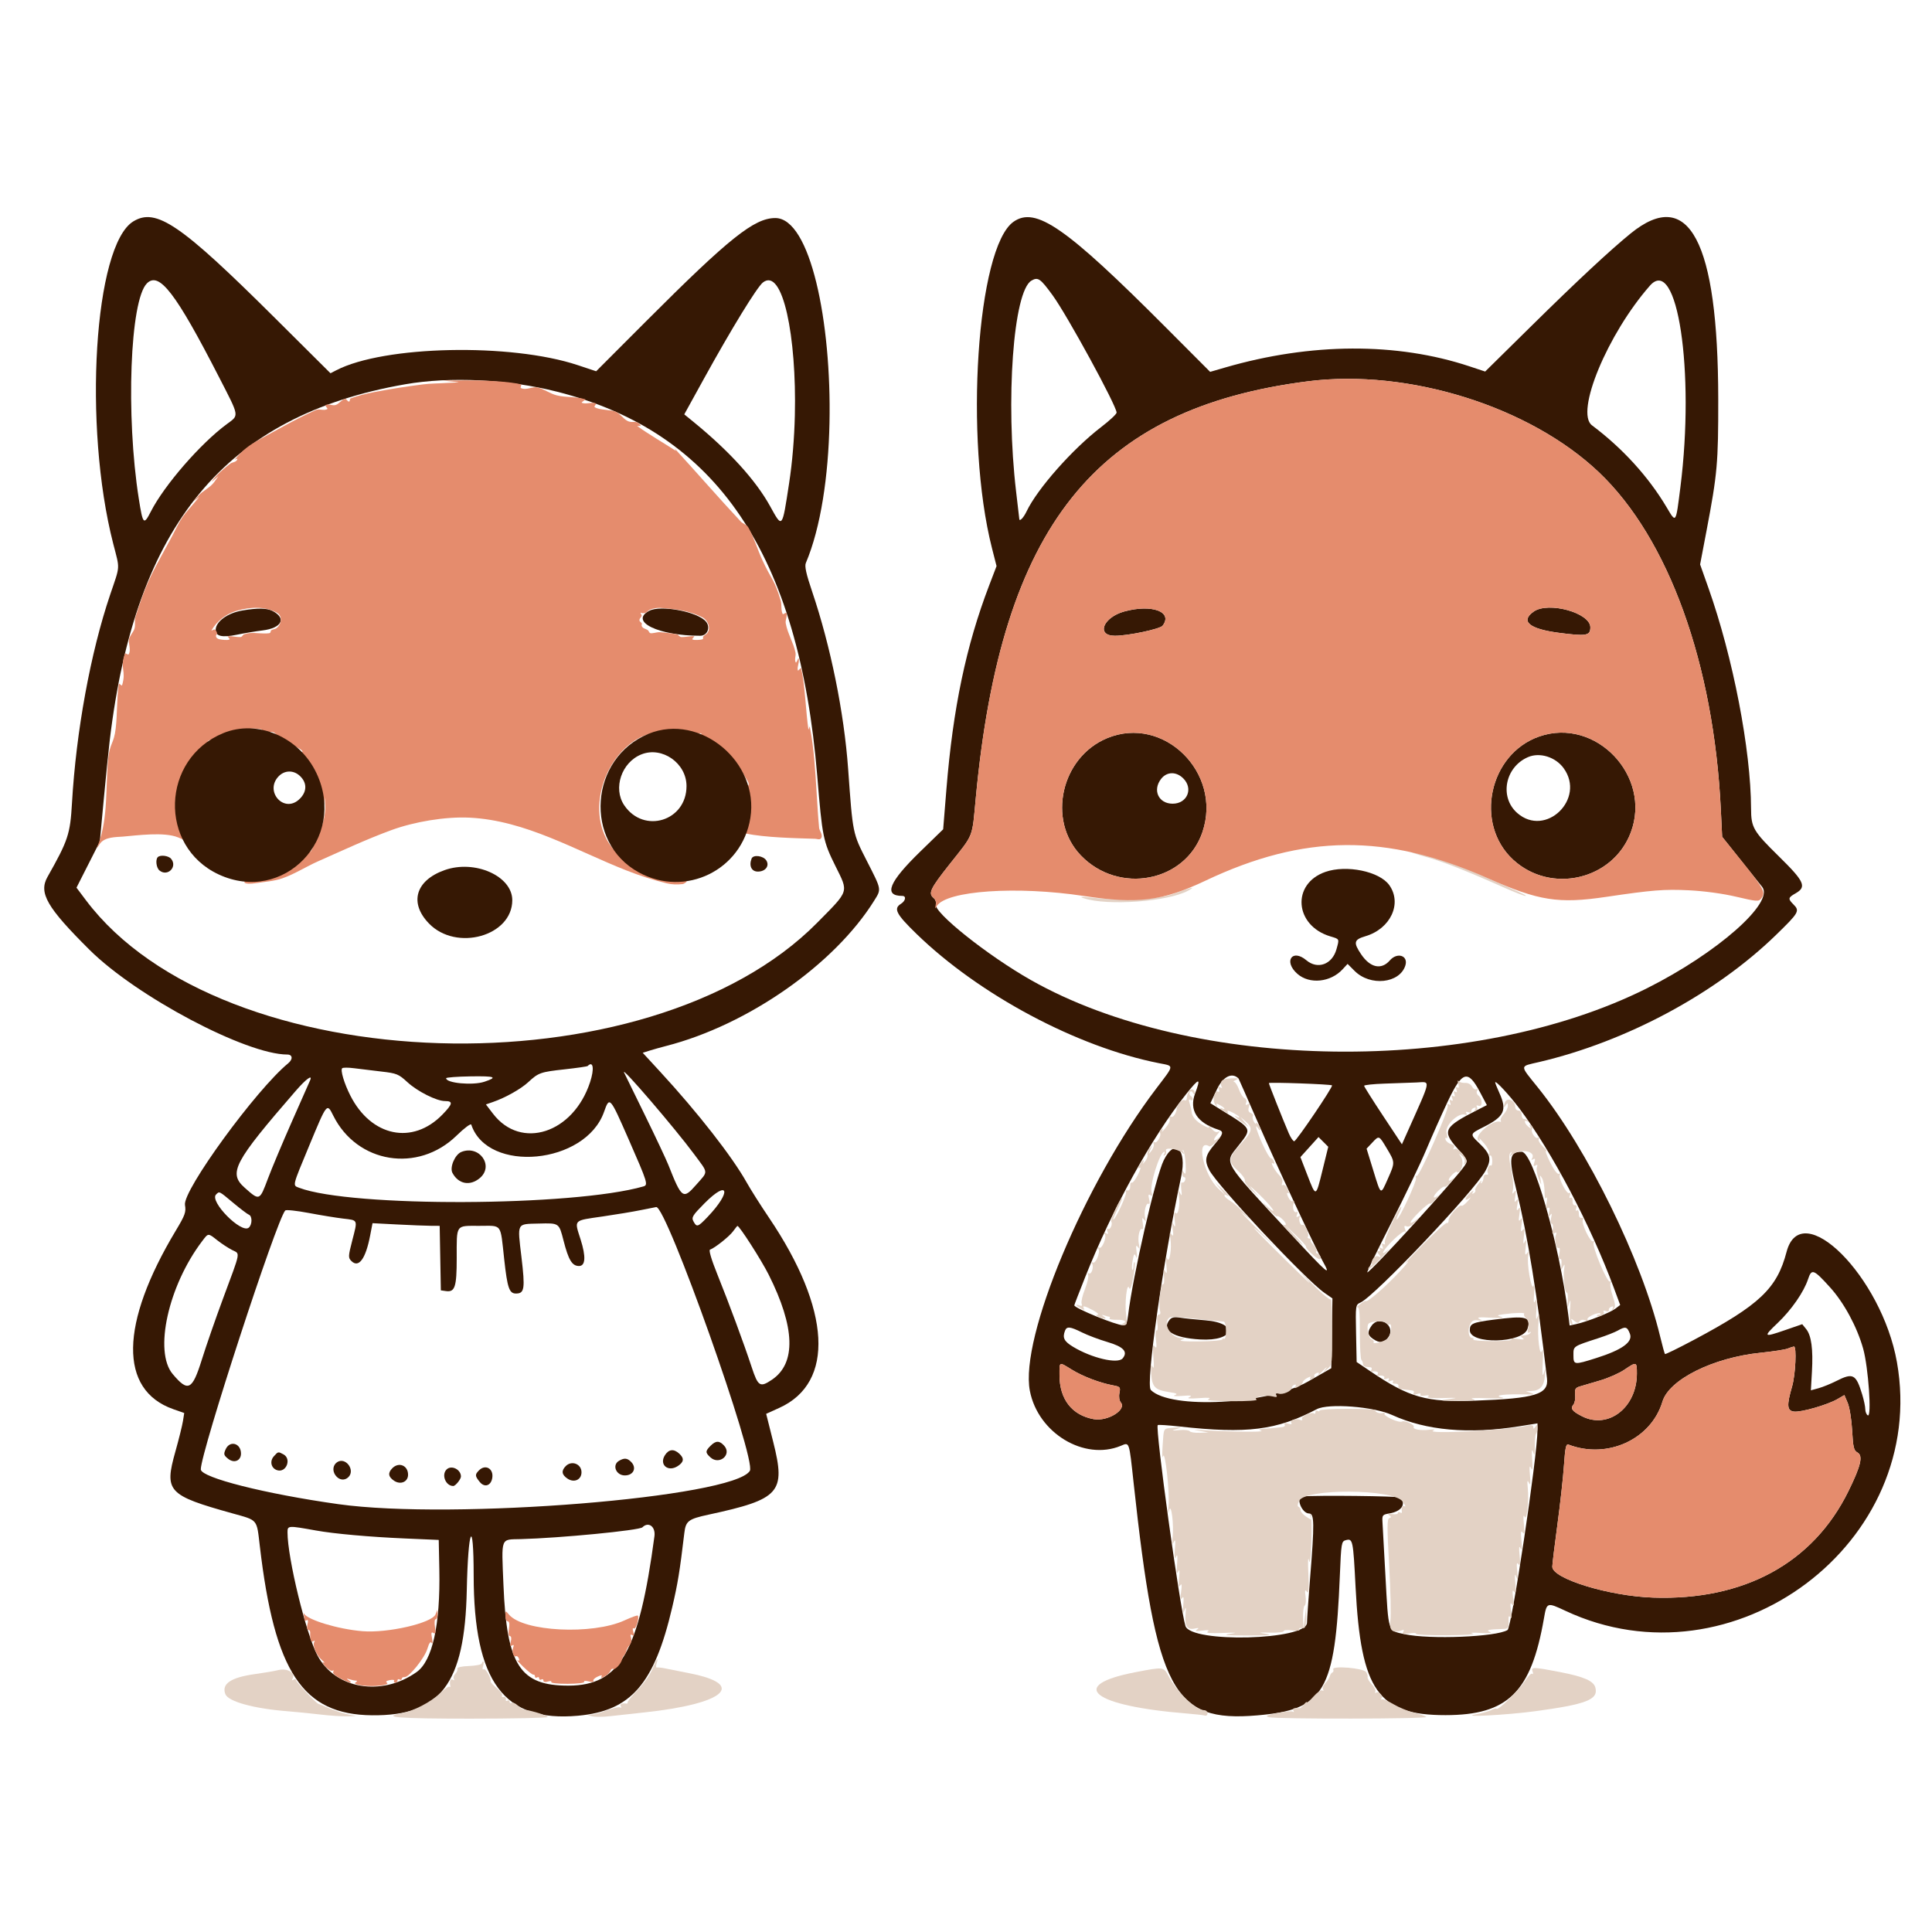
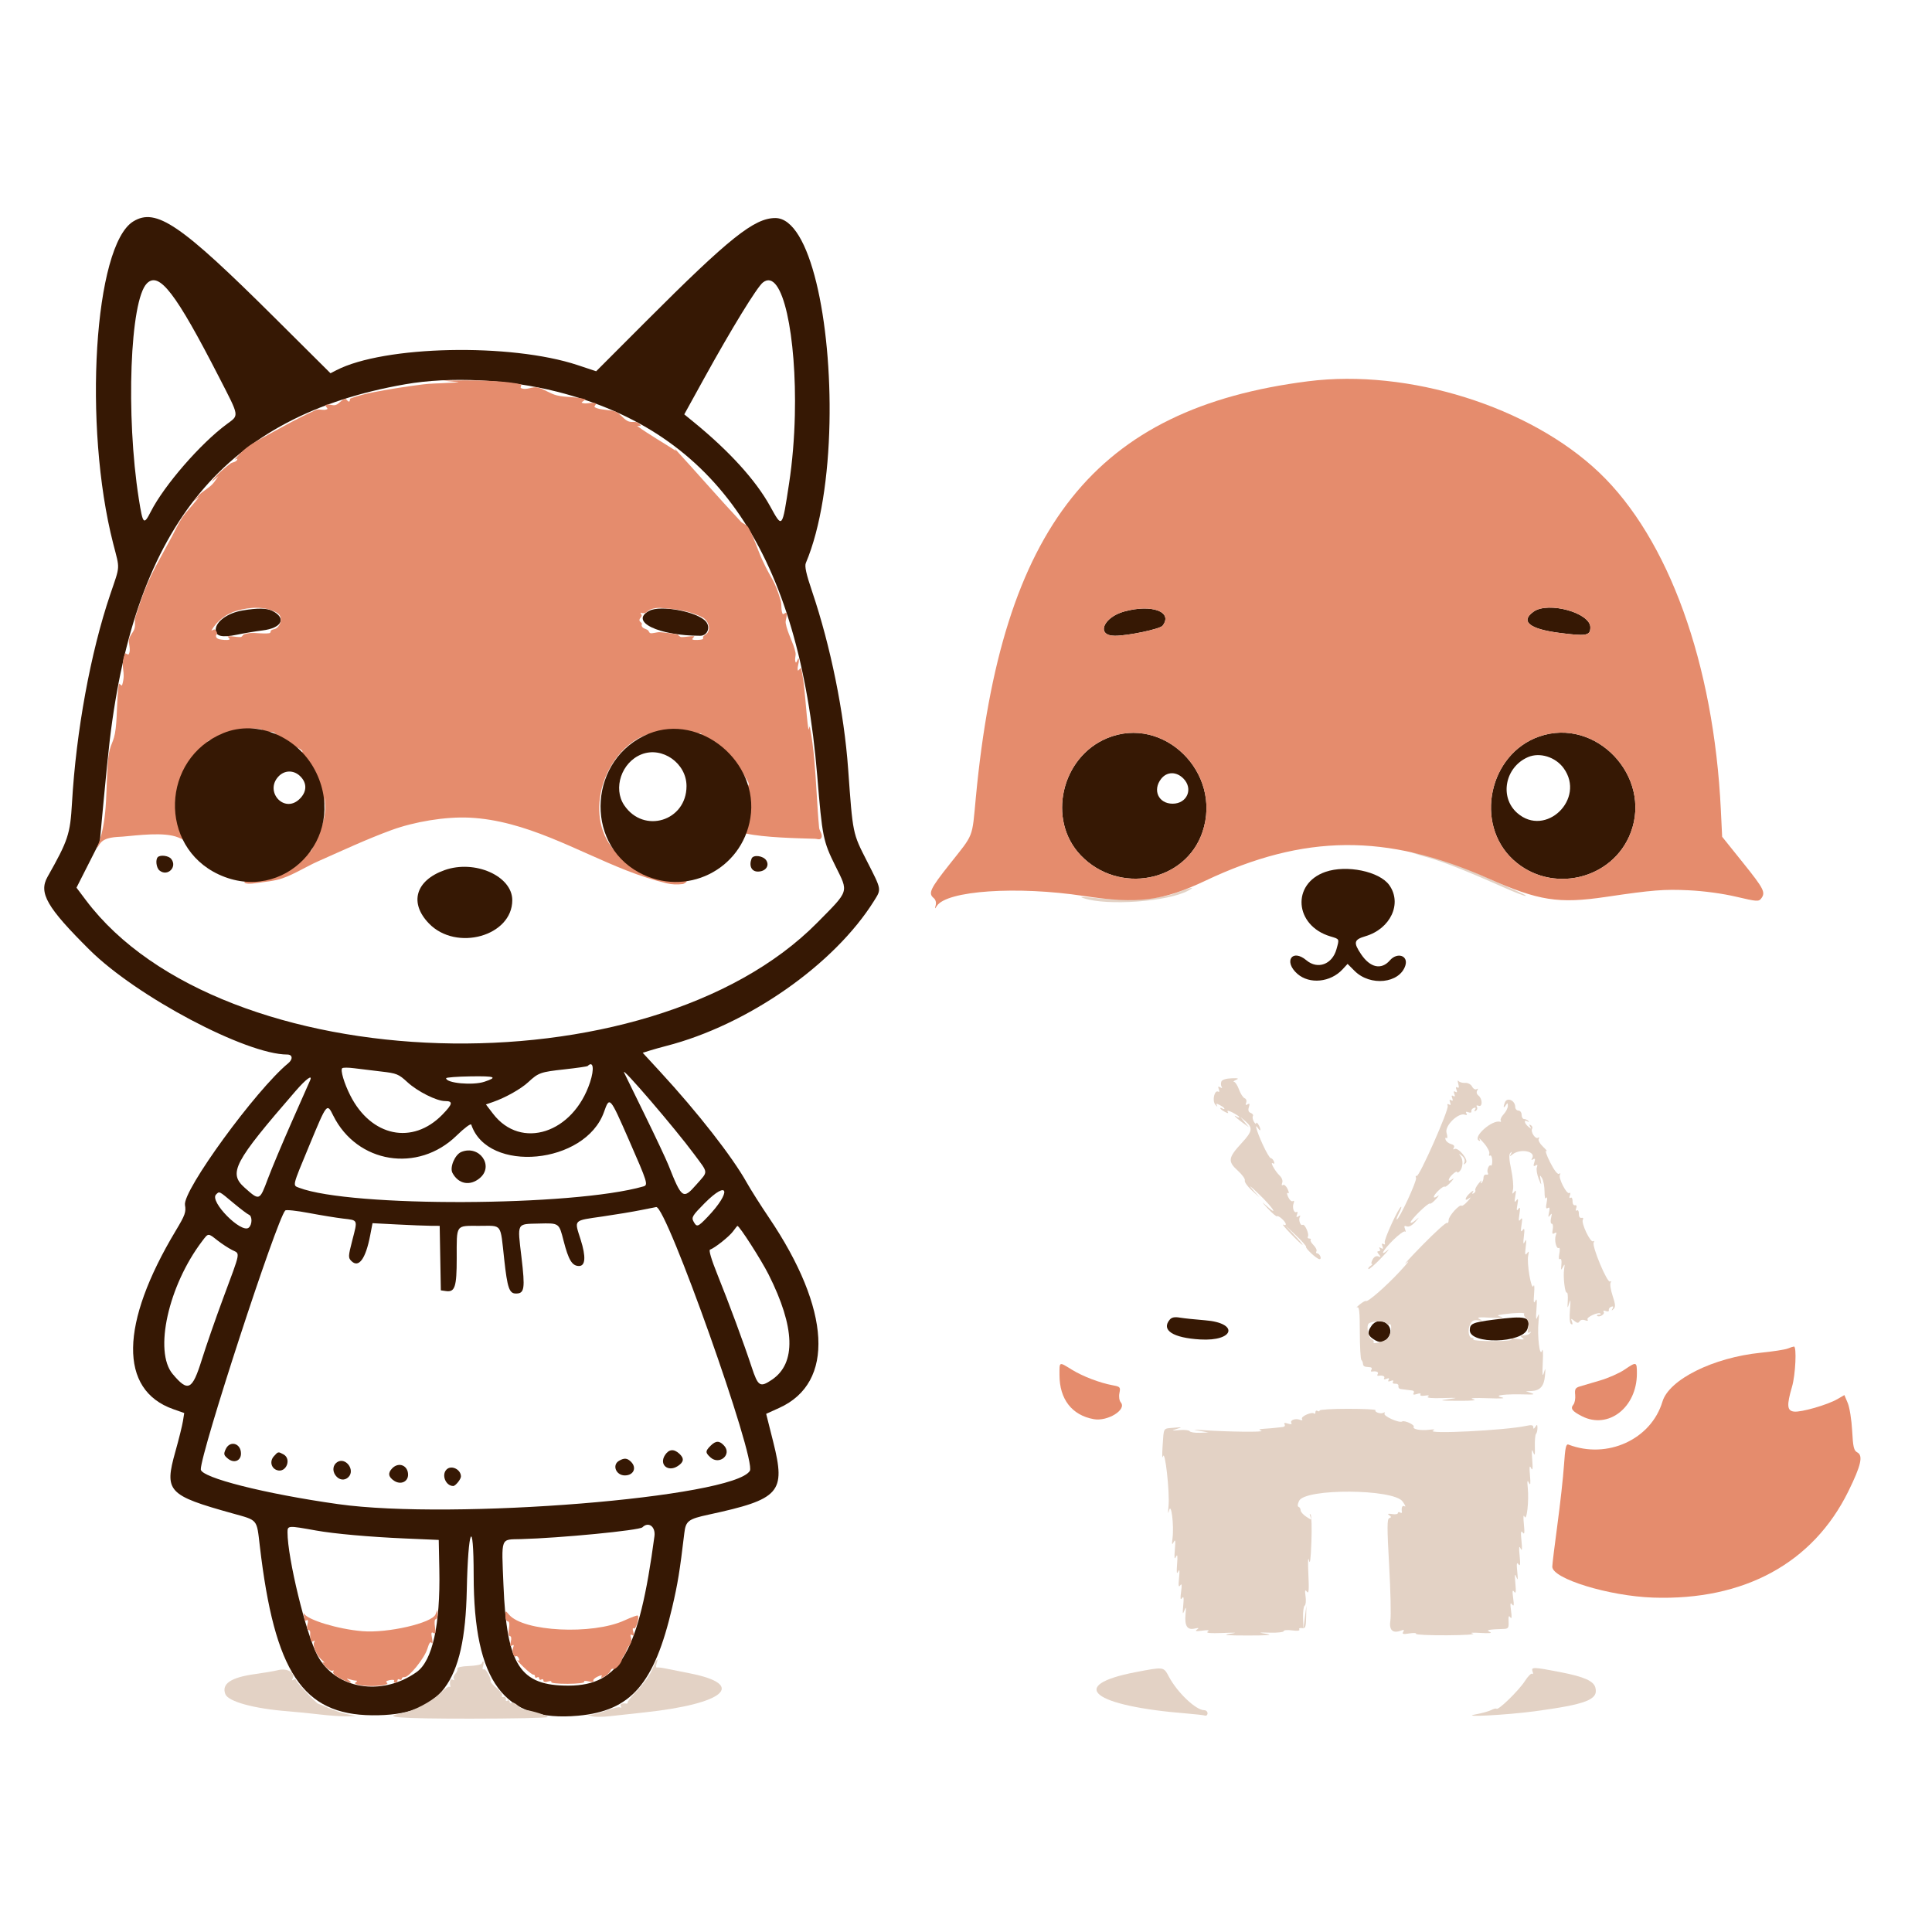
<svg xmlns="http://www.w3.org/2000/svg" width="100%" height="100%" viewBox="0 0 1024 1024" version="1.1" xml:space="preserve" style="fill-rule:evenodd;clip-rule:evenodd;stroke-linejoin:round;stroke-miterlimit:2;">
  <g id="group_0">
    <g transform="matrix(1.121,0,0,1.121,-74.055,-13.906)">
      <path d="M458.253,212.384C459.249,164.683 449.216,115.5 432.638,115.5C422.685,115.5 410.847,124.949 371.716,164.127L347.933,187.939L339.216,185.044C307.513,174.514 247.653,175.786 225.058,187.47L222.324,188.884L195.912,162.616C151.437,118.384 139.881,110.508 129.097,117.082M135.524,146.385C127.528,154.381 125.48,208.836 131.693,248.25C133.612,260.426 134.019,260.854 137.394,254.25C143.743,241.825 160.816,222.162 173.219,212.99C179.223,208.55 179.427,209.824 169.648,190.772C149.16,150.857 141.289,140.62 135.524,146.385M441.875,208.801C442.769,171.604 436.159,138.58 426.766,145.969M257.699,194.085C172.832,208.854 130.089,260.362 117.942,362.5C117.353,367.45 116.059,380.238 115.066,390.917L113.26,410.333L107.744,421.219L102.227,432.104L106.662,438.004C170.784,523.305 372.65,529.503 452.5,448.623C467.741,433.185 467.319,434.501 461.061,421.875C455.24,410.133 454.847,408.192 452.487,379.5C443.834,274.306 404.922,216.76 329.5,197.617C306.294,191.727 278.974,190.383 257.699,194.085M343.91,516.423C343.678,516.656 338.787,517.363 333.043,517.995C321.588,519.256 320.642,519.59 315.806,524.08C312.371,527.27 305.009,531.409 299.183,533.426L295.809,534.594L299.155,538.971C312.392,556.289 337.115,548.257 345.059,524.057C347.147,517.699 346.556,513.777 343.91,516.423M227.849,517.476C226.933,518.404 228.784,524.626 231.676,530.34C241.545,549.843 261.133,553.907 275.253,539.381C280.143,534.349 280.401,533 276.469,533C272.495,533 263.443,528.449 258.675,524.055C254.54,520.243 253.621,519.869 246.353,519.038C242.034,518.544 236.25,517.842 233.5,517.478C230.75,517.115 228.207,517.114 227.849,517.476M361.153,519.555C361.401,520.075 365.791,529.05 370.909,539.5C376.027,549.95 381.063,560.647 382.101,563.27C388.395,579.19 389.037,579.643 395.25,572.558C401.032,565.966 401.126,567.419 394.321,558.197C385.339,546.025 359.325,515.717 361.153,519.555M277.002,522.203C276.995,524.542 289.611,525.699 295.101,523.864C301.59,521.694 300.194,521.145 288.63,521.322C282.236,521.42 277.003,521.816 277.002,522.203M205.826,528.25C176.588,561.975 173.936,567 181.713,573.932C188.786,580.236 188.79,580.234 192.72,569.716C194.491,564.975 199.579,552.862 204.026,542.798C208.474,532.734 212.361,523.938 212.663,523.25C214.024,520.161 210.786,522.528 205.826,528.25M351.627,538.188C342.819,562.987 296.625,567.375 288.883,544.149C288.658,543.475 285.6,545.755 281.942,549.325C263.678,567.145 234.898,562.497 223.642,539.908C220.617,533.838 220.729,533.698 212.3,554C204.123,573.696 204.339,572.798 207.497,573.999C231.988,583.31 337.088,582.894 370.292,573.354C372.605,572.689 372.233,571.498 363.466,551.5C354.342,530.687 354.306,530.646 351.627,538.188M399.121,581.378C393.484,587.065 392.922,587.986 393.935,589.878C395.488,592.78 395.991,592.62 400.644,587.75C412.073,575.787 410.633,569.763 399.121,581.378M168.2,577.2C164.988,580.412 180.152,595.779 183.661,592.867C185.359,591.457 185.406,587.37 183.731,586.727C183.033,586.459 179.705,583.936 176.335,581.12C169.475,575.388 169.837,575.563 168.2,577.2M369,584.565C365.425,585.294 357.325,586.643 351,587.562C336.876,589.614 337.548,588.908 340.591,598.491C343.174,606.624 342.885,611.022 339.771,610.985C336.547,610.946 334.871,608.176 332.509,598.977C330.349,590.569 330.49,590.666 320.801,590.914C310.199,591.186 310.662,590.287 312.616,606.802C314.388,621.777 314.05,624 310,624C306.844,624 305.949,621.393 304.46,607.855C302.547,590.457 303.697,592 292.638,592C281.326,592 282,591.025 282,607.391C282,620.849 281.153,623.439 276.944,622.845L274.5,622.5L273.948,592L269.724,591.974C267.401,591.959 260.256,591.676 253.848,591.345L242.195,590.742L241.062,596.621C238.933,607.657 235.658,612.087 232.19,608.619C230.65,607.079 230.683,606.391 232.66,598.732C235.202,588.88 235.426,589.398 228.263,588.559C225.093,588.187 217.808,586.999 212.074,585.918C206.34,584.836 201.326,584.3 200.932,584.726C196.846,589.142 161,699.019 161,707.128C161,711.021 191.387,718.713 226,723.581C280.072,731.185 412.803,720.453 420.594,707.848C423.821,702.626 381.149,582.415 376.318,583.119C375.868,583.185 372.575,583.835 369,584.565M412.658,594.592C410.872,597.043 404.007,602.498 401.769,603.244C401.087,603.471 402.423,607.97 405.278,615.055C410.824,628.82 417.727,647.477 421.444,658.75C424.481,667.96 425.414,668.543 431.043,664.75C442.566,656.984 442.026,639.981 429.461,615C425.982,608.083 415.604,591.908 414.724,592.031C414.601,592.049 413.671,593.201 412.658,594.592M161.634,599.25C145.633,620.323 138.74,651.406 147.705,662.061C155.001,670.732 156.948,669.77 161.491,655.248C163.512,648.787 168.004,635.85 171.473,626.5C180.08,603.305 179.686,605.403 175.801,603.415C173.985,602.486 170.86,600.438 168.856,598.863C164.359,595.33 164.621,595.316 161.634,599.25M202,736.909C202,749.005 210.696,784.769 216.141,795.069C224.583,811.035 246.539,814.721 263.072,802.949C270.541,797.631 274.304,780.574 273.779,754.42L273.5,740.5L257.5,739.809C240.831,739.09 224.058,737.588 215.5,736.049C202.177,733.654 202,733.665 202,736.909M369.802,734.531C368.348,735.985 330.854,739.624 312.317,740.111C302.569,740.367 303.164,738.803 304.097,761.703C305.652,799.845 311.907,809.496 335,809.389C359.171,809.277 368.166,793.582 375.488,738.75C376.095,734.21 372.667,731.667 369.802,734.531M426.766,145.969C423.972,148.167 411.93,167.816 398.917,191.408L389.592,208.317L393.992,211.908C410.905,225.712 423.403,239.472 430.179,251.75C436.024,262.34 435.851,262.547 439.141,241C440.745,230.494 441.619,219.476 441.875,208.801M129.097,117.082C110.578,128.372 105.264,213.69 119.603,269.5C122.795,281.925 122.946,279.406 118.171,293.5C108.868,320.96 102.051,358.155 100.095,392.121C99.25,406.801 98.264,409.777 88.535,426.985C84.248,434.569 88.201,441.436 108.409,461.51C130.613,483.565 182.444,511 201.906,511C204.418,511 204.647,513.222 202.333,515.128C187.077,527.686 152.371,575.319 153.52,582.121C154.092,585.502 153.589,586.907 149.196,594.223C122.687,638.36 122.236,669.599 147.974,678.67L153.166,680.5L152.56,684.323C152.226,686.426 150.614,692.917 148.976,698.747C143.677,717.619 145.333,719.405 176.087,727.977C188.099,731.325 187.397,730.484 188.898,743.323C195.89,803.098 209.151,823.099 242,823.41C274.395,823.717 285.824,808.611 286.761,764.25C287.385,734.711 289.987,729.118 290.018,757.25C290.073,807.611 304.357,826.805 339.403,823.612C364.387,821.336 375.426,808.625 383.887,772.391C386.535,761.05 387.462,755.362 389.615,737.262C390.297,731.524 391.492,730.615 401.074,728.545C434.876,721.241 437.668,718.104 431.656,694.183L428.313,680.878L434.55,678.05C460.826,666.136 458.957,631.552 429.695,588.214C425.717,582.321 420.952,574.8 419.106,571.5C412.297,559.32 395.989,538.444 378.221,519.159L369.943,510.174L373.221,509.143C375.025,508.576 378.525,507.593 381,506.957C419.612,497.046 460.562,468.451 479.365,438.27C482.847,432.681 482.953,433.262 475.934,419.5C469.164,406.227 469.297,406.881 467.064,375.88C465.148,349.266 458.766,317.849 450.047,292.094C447.229,283.771 446.425,280.121 447.072,278.594C454.219,261.71 457.734,237.248 458.253,212.384" style="fill:rgb(54,24,4);" />
    </g>
    <g transform="matrix(1.121,0,0,1.121,-74.055,-13.906)">
-       <path d="M545.282,117.246C527.923,129.408 521.934,220.05 535.084,271.604L537.241,280.061L533.717,289.281C522.824,317.776 516.64,347.266 513.54,385.5L512,404.5L501.156,415.048C486.309,429.488 483.673,436 492.674,436C494.682,436 494.261,438.356 492,439.768C488.428,441.998 489.765,444.587 499.25,453.816C528.981,482.743 575.324,507.471 614.104,515.1C621.35,516.526 621.449,515.646 612.75,527.079C578.803,571.693 548.184,644.894 552.984,669.965C556.808,689.941 578.658,703.183 595.966,696.014C600.141,694.285 599.868,693.496 602.059,713.642C612.767,812.132 620.619,826.887 660.5,823.452C692.339,820.71 697.302,812.309 699.557,757.338C700.187,741.98 700.325,741.148 702.343,740.621C705.71,739.74 705.839,740.36 706.994,762.879C709.502,811.765 717.652,823.358 749.5,823.34C779.027,823.324 789.965,812.578 796.056,777.6C797.39,769.94 797.459,769.916 806.217,774.014C885.587,811.156 978.071,741.774 962.949,656.434C955.768,615.913 917.69,577.89 910.765,604.325C906.237,621.613 898.069,629.361 866.892,645.946C859.611,649.818 853.486,652.82 853.282,652.615C853.077,652.411 852.057,648.701 851.014,644.372C842.211,607.809 816.654,555.748 793.184,526.568C784.448,515.706 784.4,516.741 793.75,514.55C834.979,504.891 877.188,482.257 905.734,454.5C916.684,443.852 917.108,443.108 914,440C911.36,437.36 911.466,436.811 915.006,434.797C920.403,431.726 919.271,429.223 907.067,417.237C895.001,405.387 894.009,403.677 893.98,394.685C893.891,366.903 885.449,323.218 873.826,290.392L869.893,279.284L872.915,263.392C878.056,236.359 878.502,231.345 878.465,201C878.372,126.434 864.591,100.4 837.057,122.779C827.416,130.616 811.658,145.299 790.381,166.271L768.262,188.074L760.881,185.623C726.527,174.218 685.898,174.405 645.365,186.155L638.23,188.223L617.365,167.302C569.993,119.802 555.751,109.911 545.282,117.246M553.75,145.08C545.151,150.089 541.4,201.812 546.505,245C547.318,251.875 547.987,257.613 547.991,257.75C548.043,259.223 550,257.22 551.412,254.25C556.503,243.541 573.155,224.708 586.75,214.282C590.737,211.225 594,208.17 594,207.494C594,204.297 570.652,161.483 563.738,152C557.939,144.047 556.836,143.283 553.75,145.08M846.154,147.478C826.107,170.31 810.697,207.455 818.763,213.5C833.185,224.307 845.5,237.828 854.056,252.25C858.58,259.876 858.367,260.186 860.572,242.75C867.493,188.011 859.123,132.706 846.154,147.478M684.5,192.681C584.014,205.456 539.564,261.149 527.449,389.458C525.596,409.085 526.673,406.339 515.085,420.97C505.832,432.653 504.828,434.783 507.523,437.019C508.36,437.714 508.81,439.022 508.523,439.926C507.323,443.709 532.953,464.151 553.467,475.772C630.411,519.36 762.113,521.112 844.811,479.649C877.969,463.023 905.143,439.101 899.232,431.739C898.685,431.058 894.204,425.448 889.274,419.273L880.311,408.045L879.693,395.273C876.349,326.186 855.017,267.083 822.128,235.784C789.373,204.614 731.994,186.643 684.5,192.681M641.421,527.513L638.342,534.011L643.421,537.155C658.422,546.442 658.119,545.8 651.499,554.231C644.84,562.714 643.459,560.412 676.744,596.292C693.947,614.835 695.722,616.334 691.462,608.712C687.447,601.528 669.702,563.511 660.323,542C655.647,531.275 651.749,522.428 651.661,522.339C648.573,519.248 644.319,521.397 641.421,527.513M750.528,533.306C747.561,539.597 742.989,549.855 740.368,556.102C737.748,562.35 730.292,577.932 723.799,590.73C717.307,603.529 712.231,614 712.518,614C714.046,614 754.658,569.504 758.545,563.571C760.175,561.084 760.122,560.957 755.1,555.323C747.744,547.07 748.699,545.274 764.785,537.101L769.07,534.924L765.785,528.712C760.107,517.975 757.372,518.798 750.528,533.306M626.869,529.72C610.505,550.248 592.111,583.605 579.103,616.341C576.296,623.403 574,629.357 574,629.57C574,630.893 593.824,639 597.058,639C598.482,639 599.001,637.969 599.445,634.25C601.672,615.591 612.414,568.869 616.286,561C621.536,550.329 627.322,555.683 624.552,568.649C615.833,609.454 607.634,667.063 610.182,669.611C619.486,678.914 665.57,676.438 684.481,665.619L695.5,659.315L695.773,642.81L696.047,626.305L692.273,623.68C683.375,617.49 641.58,572.93 637.829,565.634C635.402,560.914 635.883,558.665 640.463,553.314C644.464,548.64 644.783,547.383 642.179,546.557C632.059,543.345 628.164,537.31 631.117,529.417C633.976,521.776 633.155,521.835 626.869,529.72M666,524.512C666,525.053 672.619,541.74 675.416,548.25C676.302,550.313 677.458,552 677.984,552C678.977,552 696.488,526.112 695.857,525.579C695.204,525.028 666,523.984 666,524.512M720.75,524.746C715.388,524.925 711.013,525.394 711.028,525.786C711.044,526.179 715.072,532.564 719.98,539.976L728.904,553.451L731.347,547.976C743.05,521.742 742.644,523.934 735.75,524.209C732.862,524.324 726.112,524.566 720.75,524.746M773,524.204C773,524.522 773.89,526.743 774.978,529.141C778.738,537.428 777.349,540.353 767.25,545.407C761.105,548.481 761.037,548.71 765.089,552.563C770.912,558.099 771.477,560.353 768.439,565.935C763.25,575.469 716.104,625.173 709.317,628.265C706.971,629.334 706.949,629.49 707.223,642.861L707.5,656.376L714,660.768C732.469,673.247 740.455,675.486 763.5,674.647C792.085,673.606 798.374,671.658 797.495,664.114C792.89,624.624 788.309,596.442 783.012,575C779.268,559.848 779.669,557 785.546,557C790.878,557 803.296,600.383 807.531,633.807L808.203,639.114L811.352,638.433C816.504,637.317 827.329,633.056 829.801,631.17L832.102,629.414L829.158,621.457C818.21,591.873 799.736,556.766 784.45,536.5C779.455,529.877 773,522.945 773,524.204M685.189,554.757L680.909,559.5L684.112,567.789C688.297,578.616 688.166,578.654 691.34,565.747L694.075,554.621L689.469,550.015L685.189,554.757M714.785,552.75L712.195,555.5L715.348,565.741C719.06,577.8 718.755,577.625 722.262,569.723C725.697,561.986 725.696,561.977 721.766,555.406C718.005,549.118 718.152,549.174 714.785,552.75M920.923,617.232C918.923,623.293 913.065,631.74 906.601,637.885C899.572,644.566 899.833,644.831 909.993,641.324L918.172,638.5L920.031,640.793C922.496,643.833 923.373,650.322 922.764,661.004L922.264,669.766L925.882,668.77C927.872,668.222 931.623,666.7 934.217,665.387C942.221,661.336 943.593,662.05 946.553,671.804C947.337,674.387 947.983,677.486 947.989,678.691C947.995,679.896 948.522,681.204 949.159,681.599C951.111,682.805 949.451,658.813 946.975,650.027C944.073,639.728 937.947,628.387 931.345,621.092C923.527,612.453 922.612,612.114 920.923,617.232M569.607,641.582C568.317,644.943 569.157,646.609 573.443,649.198C582.311,654.555 594.583,657.413 596.871,654.655C599.474,651.519 597.291,649.17 589.69,646.928C585.736,645.762 580.326,643.726 577.668,642.404C572.006,639.587 570.434,639.427 569.607,641.582M831,641.499C829.625,642.284 825.575,643.877 822,645.039C809.655,649.052 810,648.819 810,653.121C810,657.795 810.268,657.831 820.698,654.535C832.979,650.655 838.178,646.931 836.717,643.062C835.429,639.648 834.625,639.428 831,641.499M911.257,650.029C910.023,650.525 904.282,651.412 898.5,652C876.067,654.282 855.217,664.657 852.09,675.095C846.731,692.979 826.008,702.464 807.667,695.426C806.494,694.976 806.094,696.797 805.526,705.186C805.142,710.859 803.741,723.527 802.414,733.337C801.086,743.147 800,752.064 800,753.152C800,758.841 826.814,767.059 847.688,767.767C890.663,769.224 923.279,751.461 939.987,717.5C945.967,705.345 947.055,700.635 944.233,699.125C942.57,698.235 942.201,696.685 941.775,688.789C941.499,683.68 940.56,677.814 939.689,675.753L938.104,672.006L934.802,673.923C930.157,676.621 917.701,680.21 914.327,679.824C910.965,679.439 910.761,676.918 913.368,668C914.998,662.425 915.626,648.947 914.25,649.063C913.837,649.098 912.491,649.533 911.257,650.029M567,662.532C567,673.964 572.875,681.534 583.197,683.402C589.716,684.581 598.865,678.952 596.014,675.516C595.265,674.615 594.992,672.79 595.343,671.037C595.897,668.263 595.702,668.035 592.217,667.39C586.033,666.244 578.044,663.199 572.867,660.013C566.655,656.191 567,656.043 567,662.532M834.054,660.049C831.608,661.706 826.433,663.987 822.554,665.118C818.674,666.249 814.375,667.518 813,667.937C810.906,668.575 810.552,669.219 810.822,671.91C810.999,673.676 810.623,675.749 809.986,676.517C808.441,678.378 809.367,679.636 814.028,682.014C826.493,688.374 840,677.873 840,661.822C840,656.163 839.854,656.119 834.054,660.049M688.62,678.691C669.595,688.659 655.697,690.408 623.695,686.863C618.303,686.265 613.697,685.969 613.462,686.205C612.149,687.518 623.914,772.836 626.557,781.179C629.149,789.355 683.966,787.918 684.021,779.672C684.033,777.928 684.695,768.4 685.493,758.5C687.578,732.618 687.507,728 685.023,728C681.568,728 678.523,720.249 681.857,719.941C688.527,719.324 727.353,719.753 728.05,720.45C731.084,723.484 728.72,727.029 723.034,727.971C719.727,728.519 719.513,728.779 719.705,732.028C719.817,733.938 720.449,745.4 721.11,757.5C722.586,784.57 722.18,783.332 730.167,785.067C742.026,787.642 773.548,786.369 778.836,783.101C780.856,781.853 793,700.731 793,688.486L793,685.395L784.25,686.791C760.524,690.578 740.395,688.775 724.254,681.42C715.504,677.432 694.145,675.796 688.62,678.691" style="fill:rgb(54,24,4);" />
-     </g>
+       </g>
    <g transform="matrix(1.121,0,0,1.121,-74.055,-13.906)">
      <path d="M180.687,301.044C173.668,302.223 168.105,306.254 168.032,310.215C167.976,313.238 171.076,313.948 178.039,312.508C181.592,311.773 187.062,310.859 190.193,310.478C199.303,309.367 201.666,304.744 194.902,301.265C192.237,299.894 187.93,299.827 180.687,301.044" style="fill:rgb(54,24,4);" />
    </g>
    <g transform="matrix(1.121,0,0,1.121,-74.055,-13.906)">
      <path d="M373,301.218C363.514,306.257 377.338,313 397.155,313C400.513,313 402.114,309.053 399.862,306.324C395.993,301.638 378.478,298.309 373,301.218" style="fill:rgb(54,24,4);" />
    </g>
    <g transform="matrix(1.121,0,0,1.121,-74.055,-13.906)">
      <path d="M597.647,301.512C587.57,304.28 584.195,313 593.2,313C599.483,313 614.533,309.825 615.75,308.243C620.794,301.685 610.69,297.929 597.647,301.512" style="fill:rgb(54,24,4);" />
    </g>
    <g transform="matrix(1.121,0,0,1.121,-74.055,-13.906)">
      <path d="M791.223,301.557C784.744,306.094 789.067,309.763 803.049,311.593C816.147,313.309 818,312.987 818,309.001C818,302.183 798.191,296.676 791.223,301.557" style="fill:rgb(54,24,4);" />
    </g>
    <g transform="matrix(1.121,0,0,1.121,-74.055,-13.906)">
      <path d="M589.5,361.424C567.741,370.48 561.072,400.116 577.038,416.801C594.994,435.566 626.588,429.512 634.606,405.77C644.067,377.752 616.17,350.324 589.5,361.424M615.073,380.635C610.865,385.984 613.825,392.4 620.5,392.4C627.372,392.4 630.377,385.286 625.545,380.455C622.205,377.114 617.782,377.19 615.073,380.635" style="fill:rgb(54,24,4);" />
    </g>
    <g transform="matrix(1.121,0,0,1.121,-74.055,-13.906)">
      <path d="M793.879,360.608C770.061,368.862 763.039,401.877 781.485,418.879C799.288,435.29 828.626,428.498 837.116,406C847.175,379.347 820.528,351.372 793.879,360.608M788.481,370.394C777.62,375.126 774.91,389.324 783.438,396.811C796.826,408.567 815.9,390.151 805.38,375.625C801.515,370.288 794.037,367.973 788.481,370.394" style="fill:rgb(54,24,4);" />
    </g>
    <g transform="matrix(1.121,0,0,1.121,-74.055,-13.906)">
      <path d="M140.667,417.667C139.481,418.853 139.96,422.722 141.445,423.954C145.257,427.118 150.118,422.257 146.954,418.445C145.722,416.96 141.853,416.481 140.667,417.667" style="fill:rgb(54,24,4);" />
    </g>
    <g transform="matrix(1.121,0,0,1.121,-74.055,-13.906)">
      <path d="M421.415,418.36C420.091,421.81 421.395,424.5 424.391,424.5C427.955,424.5 430.001,421.816 428.394,419.25C426.969,416.974 422.181,416.364 421.415,418.36" style="fill:rgb(54,24,4);" />
    </g>
    <g transform="matrix(1.121,0,0,1.121,-74.055,-13.906)">
      <path d="M276.216,423.827C262.516,428.724 259.443,439.305 268.889,449.054C281.828,462.41 308.273,454.999 308.273,438.018C308.273,426.578 290.513,418.717 276.216,423.827" style="fill:rgb(54,24,4);" />
    </g>
    <g transform="matrix(1.121,0,0,1.121,-74.055,-13.906)">
      <path d="M692.729,424.649C676.591,430.25 678.096,450.054 695.045,455.132C699.489,456.463 699.355,456.183 697.959,461.207C695.965,468.388 689.081,470.928 683.756,466.449C676.989,460.754 672.819,467 679.483,472.851C685.214,477.883 695.159,476.883 700.856,470.702L703.212,468.145L706.54,471.473C713.939,478.872 727.835,477.396 730.524,468.926C732.021,464.208 726.708,462.451 723.187,466.5C719.187,471.101 713.929,469.98 709.627,463.61C705.865,458.04 706.186,456.677 711.637,455.067C723.531,451.556 729.119,439.593 722.927,430.897C718.3,424.399 702.729,421.178 692.729,424.649" style="fill:rgb(54,24,4);" />
    </g>
    <g transform="matrix(1.121,0,0,1.121,-74.055,-13.906)">
      <path d="M284.206,557.048C281.167,558.267 278.581,564.348 279.985,566.972C282.825,572.279 288.29,573.31 292.923,569.411C299.781,563.641 292.722,553.63 284.206,557.048" style="fill:rgb(54,24,4);" />
    </g>
    <g transform="matrix(1.121,0,0,1.121,-74.055,-13.906)">
      <path d="M619.092,636.389C615.002,641.317 620.628,644.96 633.5,645.717C649.737,646.673 651.996,637.926 635.842,636.65C631.254,636.288 625.904,635.724 623.954,635.398C621.387,634.968 620.044,635.242 619.092,636.389" style="fill:rgb(54,24,4);" />
    </g>
    <g transform="matrix(1.121,0,0,1.121,-74.055,-13.906)">
      <path d="M772,636.395C762.3,637.656 761,638.243 761,641.359C761,648.162 785.984,647.573 788.263,640.716C790.172,634.977 787.784,634.342 772,636.395" style="fill:rgb(54,24,4);" />
    </g>
    <g transform="matrix(1.121,0,0,1.121,-74.055,-13.906)">
      <path d="M714.557,639.223C712.449,642.231 712.596,643.604 715.223,645.443C718.398,647.668 720.71,647.372 722.592,644.5C726.079,639.178 718.209,634.009 714.557,639.223" style="fill:rgb(54,24,4);" />
    </g>
    <g transform="matrix(1.121,0,0,1.121,-74.055,-13.906)">
      <path d="M402,696C399.508,698.492 399.503,699.24 401.96,701.464C406.2,705.301 412.243,700.135 408.435,695.928C406.212,693.472 404.509,693.491 402,696" style="fill:rgb(54,24,4);" />
    </g>
    <g transform="matrix(1.121,0,0,1.121,-74.055,-13.906)">
      <path d="M172.765,697.617C171.713,699.925 171.845,700.456 173.879,702.103C176.723,704.406 180,703.1 180,699.665C180,694.764 174.742,693.276 172.765,697.617" style="fill:rgb(54,24,4);" />
    </g>
    <g transform="matrix(1.121,0,0,1.121,-74.055,-13.906)">
      <path d="M380.5,700.359C377.541,704.876 381.888,708.614 386.549,705.56C389.469,703.646 389.653,701.901 387.171,699.655C384.621,697.347 382.314,697.591 380.5,700.359" style="fill:rgb(54,24,4);" />
    </g>
    <g transform="matrix(1.121,0,0,1.121,-74.055,-13.906)">
      <path d="M195.565,700.928C193.455,703.259 194.237,706.623 197.099,707.531C201.391,708.894 204.052,702.169 200.066,700.035C197.551,698.689 197.6,698.679 195.565,700.928" style="fill:rgb(54,24,4);" />
    </g>
    <g transform="matrix(1.121,0,0,1.121,-74.055,-13.906)">
      <path d="M358.75,703.08C355.337,705.068 357.297,710 361.5,710C365.614,710 367.255,706.398 364.429,703.571C362.621,701.764 361.219,701.642 358.75,703.08" style="fill:rgb(54,24,4);" />
    </g>
    <g transform="matrix(1.121,0,0,1.121,-74.055,-13.906)">
      <path d="M225.427,703.765C223.473,705.103 223.13,707.741 224.632,709.885C226.277,712.234 228.967,712.633 230.8,710.8C234.193,707.407 229.357,701.075 225.427,703.765" style="fill:rgb(54,24,4);" />
    </g>
    <g transform="matrix(1.121,0,0,1.121,-74.055,-13.906)">
-       <path d="M333.571,705.571C331.345,707.798 331.62,709.705 334.433,711.548C337.582,713.612 341,712.025 341,708.5C341,704.592 336.375,702.768 333.571,705.571" style="fill:rgb(54,24,4);" />
-     </g>
+       </g>
    <g transform="matrix(1.121,0,0,1.121,-74.055,-13.906)">
      <path d="M251.571,706.571C249.345,708.798 249.62,710.705 252.433,712.548C255.503,714.56 259,713.024 259,709.665C259,705.302 254.652,703.491 251.571,706.571" style="fill:rgb(54,24,4);" />
    </g>
    <g transform="matrix(1.121,0,0,1.121,-74.055,-13.906)">
      <path d="M277.2,707.2C274.663,709.737 276.797,715 280.363,715C281.408,715 284,711.793 284,710.5C284,707.152 279.454,704.946 277.2,707.2" style="fill:rgb(54,24,4);" />
    </g>
    <g transform="matrix(1.121,0,0,1.121,-74.055,-13.906)">
-       <path d="M292.571,707.571C290.546,709.596 290.591,710.281 292.937,713.139C295.211,715.91 298.27,714.847 298.827,711.093C299.468,706.769 295.569,704.574 292.571,707.571" style="fill:rgb(54,24,4);" />
-     </g>
+       </g>
  </g>
  <g id="group_1">
    <g transform="matrix(1.121,0,0,1.121,-74.055,-13.906)">
      <path d="M282.5,193.058C284.296,193.237 278.903,193.358 277.102,193.477C273.437,193.719 269.746,193.679 266.102,194.14C258.367,195.118 250.654,196.307 243,197.79C239.218,198.523 235.442,199.425 231.835,200.78C231.315,200.975 231.637,202.222 231.083,202.268C230.319,202.331 229.908,200.81 229.166,201C227.467,201.435 226.438,203.355 224.766,203.885C223.256,204.364 221.435,203.201 220.015,203.901C219.388,204.21 221.377,205.544 220.755,205.863C219.142,206.689 216.99,205.558 215.336,206.299C206.182,210.403 197.469,215.432 188.668,220.247C183.816,222.9 180.598,225.34 177.104,229.66C176.846,229.978 178.363,228.968 178.297,229.372C178.036,230.964 175.952,230.88 175.066,231.541C172.91,233.151 170.846,234.896 168.92,236.775C167.951,237.721 165.387,240.856 166.42,239.979L169.339,237.5L167.42,240.225C165.459,243.009 162.114,244.265 159.908,246.767L157.5,249.5L160.027,247.5C160.689,246.975 159.001,248.843 158.47,249.5C156.382,252.081 154.023,254.458 152.171,257.213C150.33,259.949 148.998,262.995 147.439,265.901C138.491,282.579 135.836,285.911 130.126,304.059C129.574,305.814 130.171,307.791 129.661,309.559C129.154,311.316 127.624,312.666 127.135,314.428C126.564,316.491 128.213,319.714 126.893,321.753C126.568,322.254 125.331,320.885 125.128,321.446C122.566,328.522 125.93,329.295 123.785,336.408C123.623,336.944 122.318,335.203 122.236,335.757C121.208,342.704 121.585,349.798 120.771,356.773C119.904,364.201 117.971,363.685 117.226,371.112C115.882,384.514 117.32,398.566 112.593,411.5L111.862,413.5L113.181,411.5C115.495,407.99 120.922,408.232 124.269,407.951C130.831,407.399 143.772,405.624 150.284,408.345L153.998,409.897L152.415,406.836C146.634,395.646 148.803,381.112 156.958,371.669C159.508,368.717 163.058,366.742 165.622,363.802C165.98,363.391 163.849,364.118 164,363.594C164.701,361.168 167.27,363.081 168.442,362.384C169.439,361.791 169.505,360.067 170.584,359.641C171.88,359.13 173.385,360.143 174.756,359.893C182.235,358.528 181.833,355.865 189.796,357.26C190.325,357.353 188.852,358.689 189.374,358.817C191.268,359.28 193.367,357.974 195.218,358.585C196.707,359.077 197.267,361.027 198.595,361.861C201.509,363.691 204.857,364.746 207.817,366.5C208.367,366.826 209.368,367.506 208.986,368.019C208.619,368.513 207.923,366.611 207.445,367C206.988,367.372 208.072,368.002 208.445,368.459C210.201,370.613 212.282,372.517 213.827,374.827C218.223,381.401 217.013,389.829 218.431,397.134C218.602,398.013 218.826,395.386 218.954,394.5L219.674,389.5L219.837,393.625C220.124,400.886 215.736,409.419 212.757,415.629C212.583,415.992 213.331,414.216 213,414.446C208.313,417.703 204.472,422.215 199.43,424.89C195.923,426.751 191.766,426.989 187.875,427.777C186.523,428.051 182.772,427.324 181.74,429.093C180.869,430.587 185.14,430.268 186.849,430C191.143,429.326 195.572,429.08 199.675,427.643C205.54,425.589 210.817,422.13 216.5,419.617C227.969,414.545 239.345,409.206 251.119,404.89C261.873,400.949 276.589,398.441 288.06,399.001C314.662,400.297 338.235,414.544 362.302,423.978C368.489,426.403 374.831,428.487 381.29,430.049C383.735,430.641 386.332,430.704 388.828,430.396C389.584,430.302 391.295,429.098 390.559,428.905C386.157,427.749 381.41,428.415 377,427.29C368.939,425.234 363.098,421.151 357.353,415.3C341.957,399.622 350.475,370.156 369.027,360.922C377.043,356.932 386.048,359.52 394.433,359.775C395.499,359.808 396.593,358.828 397.585,359.222C398.113,359.432 396.812,360.523 397.245,360.893C404.135,366.783 406.382,364.455 412.62,371.241C415.153,373.996 416.959,377.351 418.854,380.578C419.414,381.532 420.414,382.712 419.943,383.713C419.601,384.44 418.08,381.324 418.126,382.127C418.346,385.991 420.514,389.623 420.5,393.494C420.487,397.311 418.551,400.896 418.047,404.68C417.96,405.326 418.127,406.362 418.765,406.5C427.715,408.435 442.425,408.704 451.5,408.995C452.354,409.022 453.437,409.553 454.063,408.972C455.598,407.549 453.473,405.136 453.361,403.943C452.348,393.138 452.049,382.274 451.056,371.467C450.58,366.286 449.947,361.107 448.954,356C448.864,355.535 448.37,357.728 448.294,357.26C447.129,350.071 446.675,335.491 444.806,328.387C444.653,327.806 443.416,329.928 443.276,329.343C442.841,327.527 444.169,325.563 443.696,323.756C443.502,323.016 442.654,326.24 442.286,325.569C441.555,324.236 442.492,322.499 442.19,321.009C441.22,316.221 438.409,311.914 437.568,307.102C437.289,305.506 438.401,303.791 437.892,302.253C437.7,301.671 436.356,303.218 436.099,302.662C435.211,300.744 435.771,298.418 435.179,296.389C432.256,286.374 430.964,286.814 426.616,277.442C424.225,272.288 422.657,266.742 419.884,261.783C419.141,260.455 417.327,260.082 416.289,258.969C405.694,247.62 395.532,235.874 385.028,224.441C384.754,224.143 385.908,225.748 385.568,225.529C379.536,221.645 373.295,218.071 367.447,213.914C367.016,213.608 369.308,214.024 369,213.594C366.857,210.605 365.288,212.823 362.612,211.352C360.652,210.274 359.372,208.161 357.373,207.157C355.005,205.968 349.522,206.441 347.235,204.893C346.721,204.545 348.353,203.306 347.765,203.107C345.693,202.408 343.25,203.645 341.209,202.86C340.507,202.59 343.403,201.367 342.683,201.153C338.377,199.877 333.693,200.416 329.333,199.341C326.208,198.57 323.52,196.471 320.405,195.66C317.738,194.966 315.066,197.116 312.384,195.897C311.849,195.654 312.922,194.277 312.352,194.135C305.804,192.503 292.168,192.177 285.5,192.25L275.5,192.36L282.5,193.058M372.538,301.208C372.134,301.591 371.693,301.973 371.171,302.169C370.681,302.354 370.13,302.326 369.606,302.31C369.406,302.304 369.192,301.973 369.043,302.105C368.693,302.415 369.53,302.982 369.46,303.444C369.313,304.406 368.385,304.638 368.408,305.679C368.422,306.359 369.363,306.675 369.539,307.238C369.627,307.523 369.366,307.832 369.419,308.126C369.685,309.628 371.41,309.614 372.383,310.363C372.849,310.721 372.941,311.523 373.488,311.736C374.338,312.065 376.908,311.236 377.729,311.292C380.51,311.479 383.287,311.813 386.028,312.318C386.917,312.481 387.281,313.591 388.251,313.617C390.241,313.671 392.219,313.115 394.207,313.209C394.776,313.236 392.989,314.465 393.479,314.756C394.191,315.179 397.274,314.958 397.984,314.733C398.983,314.414 398.149,313.858 398.613,313.304C399.143,312.671 400.019,312.375 400.508,311.71C402.278,309.3 400.701,305.64 398.286,304.365C392.049,301.07 384.99,300.3 378.062,299.812C376.704,299.716 373.614,300.186 372.538,301.208M178,301.175C172.997,302.596 168.63,305.994 166.031,310.5C165.942,310.655 166.376,310.41 166.548,310.361C166.907,310.259 167.299,309.862 167.623,310.048C168.159,310.355 168.454,310.998 168.668,311.577C168.969,312.39 168.069,312.439 168.187,313.197C168.328,314.108 169.06,314.477 169.846,314.656C170.757,314.863 173.623,315.274 174.55,314.757C175.052,314.477 173.219,313.237 173.793,313.209C175.78,313.113 177.758,313.659 179.746,313.617C180.588,313.599 180.771,312.588 181.439,312.339C182.341,312.002 183.3,311.787 184.261,311.719C187.331,311.5 190.183,312.176 193.254,311.8C194.324,311.669 193.74,310.764 194.43,310.33C195.093,309.914 195.976,309.942 196.632,309.515C198.975,307.989 199.914,303.757 197.078,302.158C191.255,298.875 184.187,299.417 178,301.175" style="fill:rgb(229,140,109);" />
    </g>
    <g transform="matrix(1.121,0,0,1.121,-74.055,-13.906)">
      <path d="M740,417.496C748.386,419.813 758.636,423.824 776.766,431.882C781.862,434.147 786.587,435.995 787.266,435.988C788.456,435.976 785.794,434.742 763,424.738C752.689,420.212 736.364,414.929 733.138,415.073C732.237,415.114 735.325,416.204 740,417.496" style="fill:rgb(227,210,197);" />
    </g>
    <g transform="matrix(1.121,0,0,1.121,-74.055,-13.906)">
      <path d="M621.5,434.824C614.01,437.636 597.412,438.465 582,436.796C577.057,436.261 576.219,436.334 578.5,437.098C589.607,440.82 618.243,438.74 627.866,433.511C631.805,431.371 629.352,431.877 621.5,434.824" style="fill:rgb(227,210,197);" />
    </g>
    <g transform="matrix(1.121,0,0,1.121,-74.055,-13.906)">
      <path d="M643.529,523.784C643.235,524.552 643.29,525.659 643.651,526.245C644.069,526.921 643.826,527.01 642.985,526.49C642.015,525.891 641.836,526.132 642.319,527.388C642.681,528.332 642.598,528.87 642.135,528.583C640.34,527.474 639.053,532.701 640.641,534.65C641.47,535.668 641.836,535.893 641.453,535.15C640.894,534.062 641.17,534.021 642.879,534.935C644.046,535.56 645,536.306 645,536.594C645,536.882 644.55,536.84 644,536.5C643.45,536.16 643,536.118 643,536.406C643,536.694 643.954,537.44 645.121,538.065C646.737,538.93 647.068,538.918 646.511,538.017C646.082,537.324 647.068,537.501 648.89,538.443C650.6,539.328 652,540.291 652,540.585C652,540.878 651.55,540.84 651,540.5C648.672,539.061 650.26,540.812 653.25,542.982L656.5,545.339L654.5,542.92L652.5,540.5L654.724,542.382C658.584,545.647 658.334,547.228 653.051,552.944C646.719,559.797 646.481,561.55 651.296,565.893C653.384,567.776 654.882,569.866 654.624,570.537C654.366,571.209 655.808,573.275 657.828,575.129L661.5,578.5L658.012,574.5C656.094,572.3 657.556,573.412 661.262,576.971C667.996,583.439 670.892,587.982 664.75,582.443C662.367,580.294 662.549,580.639 665.435,583.738C667.599,586.062 669.588,587.746 669.854,587.479C670.478,586.855 674,590.027 674,591.214C674,591.711 673.438,591.802 672.75,591.417C672.063,591.031 673.733,593.029 676.462,595.857C679.192,598.686 681.648,601 681.921,601C682.193,601 680.411,598.862 677.959,596.25L673.501,591.5L678.706,596.418C681.568,599.123 683.769,601.598 683.596,601.918C683.208,602.638 688.318,607.412 689.827,607.738C690.433,607.869 690.671,607.306 690.357,606.488C690.043,605.67 689.358,605 688.834,605C688.31,605 688.15,604.566 688.477,604.036C688.805,603.507 688.194,602.194 687.12,601.12C686.046,600.046 685.429,598.904 685.75,598.583C686.071,598.263 685.782,598 685.108,598C684.434,598 684.139,597.584 684.454,597.075C685.188,595.887 682.951,590.912 681.959,591.526C680.921,592.167 679.844,589.061 680.651,587.755C681.069,587.079 680.826,586.99 679.985,587.51C679.015,588.109 678.836,587.868 679.319,586.612C679.681,585.668 679.579,585.142 679.093,585.442C677.877,586.194 676.921,583.371 677.701,581.336C678.089,580.326 677.937,579.921 677.316,580.305C676.753,580.653 675.773,579.798 675.139,578.405C674.451,576.897 674.395,576.126 675,576.5C675.605,576.874 675.549,576.103 674.861,574.595C674.227,573.202 673.247,572.347 672.684,572.695C672.064,573.079 671.911,572.675 672.296,571.671C672.673,570.689 672.187,569.299 671.101,568.257C668.88,566.124 666.303,561.451 667.889,562.431C668.567,562.851 668.753,562.519 668.382,561.552C668.054,560.698 667.389,560 666.903,560C666.417,560 664.665,557.013 663.01,553.362C660.107,546.959 659,542.905 661,546C661.533,546.825 661.969,547.05 661.969,546.5C661.969,545.148 660.043,542.236 659.985,543.5C659.96,544.05 659.479,543.709 658.915,542.742C658.352,541.775 658.139,540.585 658.44,540.097C658.742,539.609 658.285,538.94 657.425,538.61C656.35,538.197 656.073,537.345 656.538,535.88C657.039,534.301 656.884,533.954 655.937,534.539C655.043,535.092 654.842,534.855 655.267,533.747C655.606,532.862 655.279,531.937 654.525,531.648C653.784,531.363 652.597,529.526 651.887,527.565C651.178,525.604 650.126,523.968 649.549,523.93C648.972,523.891 649.4,523.46 650.5,522.971C652.023,522.295 651.494,522.119 648.283,522.235C645.71,522.328 643.856,522.932 643.529,523.784" style="fill:rgb(227,210,197);" />
    </g>
    <g transform="matrix(1.121,0,0,1.121,-74.055,-13.906)">
      <path d="M755.542,524.875C755.995,526.478 755.858,527.03 755.119,526.573C754.409,526.135 754.255,526.501 754.681,527.612C755.125,528.769 754.962,529.095 754.181,528.612C753.401,528.13 753.238,528.456 753.681,529.612C754.125,530.769 753.962,531.095 753.181,530.612C752.401,530.13 752.238,530.456 752.681,531.612C753.125,532.769 752.962,533.095 752.181,532.612C751.401,532.13 751.238,532.456 751.681,533.612C752.125,534.769 751.962,535.095 751.181,534.612C750.457,534.164 750.22,534.411 750.551,535.271C751.225,537.03 737.018,569.129 735.877,568.424C735.407,568.134 735.272,568.545 735.576,569.339C736.092,570.682 727.602,589 726.464,589C726.181,589 726.647,587.65 727.5,586C728.353,584.35 728.82,583 728.537,583C727.463,583 720.307,598.565 720.772,599.889C721.067,600.73 720.818,601.006 720.141,600.587C719.406,600.133 719.249,600.484 719.681,601.612C720.164,602.868 719.985,603.109 719.015,602.51C718.134,601.965 717.93,602.077 718.405,602.845C718.797,603.48 718.586,604 717.937,604C717.064,604 717.086,604.398 718.019,605.523C719.07,606.789 719.019,606.944 717.718,606.445C716.738,606.069 715.738,606.621 715.042,607.922C714.43,609.065 714.283,610.007 714.715,610.015C715.147,610.024 714.838,610.449 714.029,610.961C713.22,611.473 712.796,612.13 713.088,612.421C713.379,612.712 716.066,610.389 719.059,607.258C722.051,604.127 723.487,602.408 722.25,603.438C718.109,606.883 719.942,603.482 724.809,598.688C727.454,596.083 729.953,594.286 730.362,594.695C730.771,595.104 730.779,594.587 730.379,593.546C729.819,592.086 730.011,591.79 731.22,592.254C732.192,592.627 733.682,591.841 735.144,590.185C737.387,587.643 737.392,587.606 735.25,589.412C734.013,590.456 733,590.884 733,590.363C733,589.078 741.489,580.822 742.14,581.474C742.425,581.759 743.748,580.77 745.079,579.276C746.411,577.783 746.712,577.165 745.75,577.903C744.788,578.641 744,578.818 744,578.297C744,577.043 748.505,572.838 749.154,573.487C749.431,573.765 750.748,572.77 752.079,571.276C753.411,569.783 753.712,569.165 752.75,569.903C750.329,571.759 750.541,569.726 753,567.5C754.1,566.505 755,566.075 755,566.545C755,567.015 755.533,566.867 756.184,566.216C757.778,564.622 758.009,560.845 756.625,559C755.64,557.687 755.724,557.676 757.296,558.91C758.336,559.728 758.837,560.989 758.486,561.91C758.003,563.18 758.134,563.25 759.134,562.257C760.599,560.803 755.458,554.599 753.692,555.69C753.107,556.052 753.005,555.802 753.446,555.087C753.924,554.314 753.455,553.67 752.17,553.334C751.052,553.042 749.887,552.149 749.581,551.35C749.274,550.55 749.439,550.153 749.947,550.467C750.508,550.814 750.527,549.837 749.995,547.983C749.045,544.669 755.625,538.258 758.747,539.456C759.591,539.78 759.834,539.54 759.388,538.819C758.911,538.047 759.223,537.872 760.324,538.294C761.278,538.66 761.875,538.468 761.738,537.839C761.607,537.24 762.125,536.523 762.889,536.245C763.821,535.907 764.017,536.163 763.485,537.025C762.96,537.873 763.088,538.063 763.862,537.585C764.506,537.187 764.726,536.366 764.352,535.761C763.931,535.08 764.237,534.877 765.155,535.229C767.101,535.976 767.053,531.933 765.097,530.402C764.259,529.745 764.019,528.778 764.502,527.997C765.022,527.155 764.917,526.933 764.205,527.373C763.597,527.749 762.644,527.204 762.087,526.163C761.498,525.062 760.116,524.33 758.787,524.414C757.529,524.493 756.133,524.095 755.684,523.529C755.236,522.963 755.172,523.569 755.542,524.875" style="fill:rgb(227,210,197);" />
    </g>
    <g transform="matrix(1.121,0,0,1.121,-74.055,-13.906)">
-       <path d="M628.334,528.234C627.535,529.493 627.364,530.034 627.125,532.059C627.056,532.641 626.601,532.871 626.113,532.57C625.131,531.963 622.571,534.635 622.458,536.386C622.316,538.575 620.774,540.979 619.87,540.42C619.364,540.107 619.015,540.222 619.094,540.676C619.39,542.38 618.897,543.571 616.891,546C615.755,547.375 615.16,547.868 615.568,547.095C616.061,546.161 615.917,545.933 615.138,546.415C614.494,546.813 614.221,547.548 614.53,548.048C615.325,549.335 613.096,553.177 611.961,552.476C611.445,552.157 611.253,552.495 611.534,553.227C611.814,553.959 611.334,555.444 610.467,556.529C608.961,558.411 608.94,558.387 610,556C611.023,553.697 610.993,553.645 609.624,555.347C608.806,556.363 608.341,557.726 608.591,558.376C608.84,559.026 608.326,560.444 607.448,561.529C606.57,562.613 606.137,562.938 606.485,562.25C607.585,560.079 606.124,560.899 604.935,563.121C604.074,564.731 604.083,565.067 604.974,564.516C605.619,564.117 605.197,565.654 604.035,567.931C602.874,570.208 601.57,571.852 601.138,571.585C600.705,571.318 600.385,572.09 600.426,573.3C600.47,574.624 599.972,575.391 599.176,575.225C598.447,575.074 598.125,575.394 598.46,575.935C599.047,576.885 593.491,589 592.469,589C592.192,589 593.106,586.75 594.5,584C595.894,581.25 596.809,579 596.534,579C595.59,579 590.928,589.075 591.467,589.947C592.244,591.204 590.955,594.09 589.907,593.442C589.421,593.142 589.319,593.668 589.681,594.612C590.164,595.868 589.985,596.109 589.015,595.51C588.111,594.95 587.929,595.076 588.442,595.906C589.438,597.518 587.059,603.154 585.729,602.333C585.109,601.949 584.993,602.18 585.442,602.906C586.438,604.518 584.059,610.154 582.729,609.333C582.125,608.959 581.991,609.177 582.41,609.854C583.349,611.373 582.128,615.197 580.939,614.463C580.435,614.151 580.264,614.524 580.558,615.292C580.853,616.059 580.152,619.078 579,622C577.848,624.922 577.157,627.967 577.464,628.768C577.846,629.762 577.544,630.039 576.511,629.643C574.263,628.78 574.683,629.76 577.121,631.065C578.611,631.862 579.039,631.873 578.562,631.1C577.586,629.52 578.992,629.806 583,632C584.925,633.054 585.825,633.967 585,634.028C583.972,634.105 584.13,634.411 585.5,635C588.348,636.224 589.767,636.162 588,634.89C586.752,633.993 586.808,633.911 588.332,634.406C589.339,634.733 590.378,635 590.641,635C590.903,635 590.909,635.337 590.654,635.75C590.399,636.163 591.948,636.465 594.095,636.422C597.903,636.346 599.26,637.325 596.75,638.338C596.037,638.625 596.292,638.876 597.344,638.921C598.982,638.991 599.113,638.454 598.516,634.113C597.748,628.529 598.897,618.357 599.956,621.373C600.389,622.61 601.029,620.966 601.852,616.5C602.535,612.793 602.848,609.514 602.547,609.214C602.246,608.913 602,609.717 602,611C602,612.283 601.746,613.079 601.436,612.769C601.125,612.458 601.195,610.478 601.591,608.369C602.201,605.116 602.44,604.835 603.166,606.517C603.739,607.845 603.841,607.18 603.474,604.5C603.05,601.41 603.18,600.841 604.044,602C604.928,603.187 605.037,602.926 604.562,600.75C603.848,597.479 604.846,592.787 606.092,593.557C606.575,593.855 606.714,592.615 606.401,590.8C605.949,588.181 606.069,587.81 606.981,589C607.928,590.235 608.024,590.118 607.525,588.335C606.759,585.598 607.907,580.824 609.147,581.591C609.697,581.931 609.799,581.047 609.394,579.435C608.879,577.381 609.02,576.894 609.961,577.476C610.87,578.038 611.037,577.693 610.569,576.218C609.493,572.826 614.442,557 616.579,557C616.876,557 616.797,557.52 616.405,558.155C615.972,558.854 616.129,559.038 616.802,558.622C617.413,558.245 617.66,557.277 617.351,556.472C616.694,554.761 622.425,555.454 624.942,557.391C626.09,558.274 626.21,558.195 625.532,557C625.063,556.175 625.052,555.838 625.507,556.25C625.961,556.663 626.471,559.588 626.638,562.75C626.847,566.689 626.642,568.028 625.987,567C625.171,565.72 625.028,565.757 625.015,567.25C625.007,568.212 625.436,569 625.969,569C626.501,569 626.679,569.672 626.364,570.494C626.048,571.316 625.414,571.756 624.954,571.472C624.495,571.188 624.325,572.653 624.578,574.728C624.949,577.784 624.84,578.12 623.999,576.5C623.136,574.837 623.045,575.047 623.456,577.75C624.132,582.199 623.024,587.606 621.8,585.831C621.213,584.98 621.082,586.124 621.438,589C621.859,592.412 621.75,593.016 620.986,591.5C620.206,589.951 620.102,590.402 620.526,593.5C620.95,596.596 620.821,597.161 619.953,596C619.077,594.829 618.959,595.234 619.411,597.852C620.218,602.519 618.982,610.162 617.857,607.464C617.352,606.252 617.226,607.414 617.527,610.5C617.901,614.321 617.775,615.028 616.992,613.5C616.182,611.917 616.056,612.387 616.389,615.75C616.62,618.088 616.454,619.78 616.019,619.512C614.969,618.863 613.681,629.421 614.497,631.99C614.894,633.24 614.682,634 613.936,634C613.114,634 612.906,635.259 613.273,638C613.573,640.236 613.416,641.757 612.917,641.449C612.412,641.136 612.272,642.981 612.595,645.698C613.041,649.454 612.913,650.173 612.007,649C611.109,647.837 610.972,648.959 611.395,654C611.782,658.613 611.656,659.919 610.961,658.5C610.232,657.011 610.079,657.885 610.36,661.918C610.802,668.244 612.128,669.597 618.881,670.609C622.488,671.15 623.058,671.469 621.496,672.07C620.355,672.511 621.854,672.653 625,672.402C629.076,672.077 629.982,672.22 628.5,672.952C627.056,673.666 628.307,673.806 633,673.458C637.499,673.124 638.884,673.266 637.5,673.918C636.128,674.564 639.584,674.877 648.5,674.914C655.922,674.946 660.929,674.607 660.169,674.126C658.347,672.97 664.357,671.801 667.747,672.651C669.644,673.127 670.1,672.97 669.524,672.039C668.975,671.15 669.294,670.949 670.625,671.349C672.686,671.968 676.874,670.071 676.859,668.525C676.854,667.989 677.396,667.368 678.064,667.145C678.81,666.897 678.985,667.215 678.519,667.97C677.928,668.926 678.231,668.947 679.879,668.065C681.046,667.44 682,666.511 682,666C682,665.489 682.954,664.56 684.121,663.935C685.58,663.154 686.032,663.14 685.569,663.889C685.15,664.566 685.48,664.753 686.442,664.384C687.293,664.057 687.769,663.435 687.5,663C687.231,662.565 687.707,661.943 688.558,661.616C689.59,661.22 689.876,661.435 689.42,662.261C689.044,662.943 690.033,662.125 691.618,660.445C693.203,658.765 693.825,658.315 693,659.445C691.51,661.487 691.514,661.488 693.75,659.595C695.918,657.759 695.997,657.103 695.921,641.595C695.878,632.743 695.621,626.044 695.352,626.709C695.067,627.409 691.209,624.23 686.18,619.151C679.795,612.703 679.216,612.251 683.993,617.443C687.564,621.324 683.401,617.53 674.743,609.012C666.084,600.494 659,593.304 659,593.036C659,592.767 662.521,595.911 666.825,600.023C671.129,604.136 668.987,601.875 662.066,595C655.144,588.125 651.284,584.075 653.489,586L657.497,589.5L653.999,585.673C652.074,583.568 649.263,581.109 647.75,580.207C646.237,579.306 645,578.189 645,577.725C645,577.262 645.45,577.16 646,577.5C647.965,578.714 646.947,577.326 643.754,574.437L640.507,571.5L645.493,577.5L642.296,574.61C635.15,568.152 631.23,550.316 637.856,554.411C638.317,554.696 640,553.489 641.597,551.73C643.25,549.909 643.531,549.345 642.25,550.421C639.584,552.66 639.257,551.507 641.75,548.657C642.744,547.521 642.9,547.009 642.113,547.472C641.189,548.015 640.075,547.488 638.776,545.894C637.704,544.577 637.14,544.1 637.523,544.833C638.058,545.855 637.538,545.813 635.287,544.649C631.808,542.849 629.67,540.465 629.475,538.167C629.398,537.25 628.986,535.431 628.56,534.125C628.025,532.484 628.128,531.961 628.893,532.434C629.502,532.81 630,532.668 630,532.118C630,531.568 629.543,530.835 628.984,530.49C628.425,530.144 628.256,529.395 628.609,528.824C629.022,528.155 629.555,528.268 630.11,529.143C630.685,530.051 630.974,530.106 630.985,529.309C631.008,527.511 629.247,526.796 628.334,528.234M618.667,635.667C615.825,638.509 619.775,644.907 624.473,645.07C626.488,645.14 626.488,645.145 624.5,645.973C623.287,646.478 626.729,646.746 633.241,646.653C639.148,646.569 643.986,646.136 643.991,645.691C643.996,645.246 644.386,645.12 644.857,645.412C645.329,645.703 645.714,644.005 645.714,641.637C645.714,639.188 645.237,637.311 644.607,637.282C643.998,637.253 638.84,636.728 633.144,636.115C621.08,634.816 619.564,634.769 618.667,635.667" style="fill:rgb(227,210,197);" />
-     </g>
+       </g>
    <g transform="matrix(1.121,0,0,1.121,-74.055,-13.906)">
      <path d="M777.569,533.68C776.693,535.965 776.922,536.668 778,535C778.824,533.725 778.972,533.769 778.985,535.292C778.993,536.277 778.116,538.033 777.035,539.193C775.954,540.354 775.312,541.696 775.609,542.176C775.906,542.657 775.778,542.934 775.324,542.794C771.669,541.659 762.344,549.858 765.248,551.654C765.92,552.069 766.02,551.794 765.523,550.905C765.09,550.132 766.091,551.068 767.746,552.985C769.402,554.902 770.51,557.114 770.208,557.9C769.907,558.685 770.074,559.074 770.58,558.762C771.086,558.451 771.547,559.489 771.605,561.068C771.663,562.647 771.372,563.73 770.96,563.475C769.98,562.87 768.822,565.904 769.571,567.115C769.889,567.629 769.553,567.926 768.824,567.775C768.096,567.624 767.494,568.256 767.487,569.179C767.48,570.103 767.071,571.228 766.577,571.679C766.057,572.154 765.994,571.868 766.426,571C766.837,570.175 766.27,570.612 765.165,571.972C764.06,573.332 763.354,574.763 763.595,575.153C763.835,575.543 763.506,576.187 762.862,576.585C762.066,577.078 761.955,576.86 762.517,575.905C762.972,575.132 762.366,575.357 761.172,576.405C758.592,578.668 758.225,580.839 760.75,578.903C761.712,578.165 761.411,578.783 760.079,580.276C758.748,581.77 757.429,582.763 757.149,582.482C756.233,581.567 751,587.324 751,589.246C751,590.276 750.631,590.89 750.181,590.612C749.73,590.333 744.442,595.133 738.431,601.279C732.419,607.425 729.07,611.114 730.989,609.476C732.908,607.839 731.558,609.648 727.989,613.496C721.37,620.633 712.606,628.272 711.875,627.542C711.652,627.319 710.352,628.045 708.985,629.155C707.618,630.265 707.063,630.883 707.75,630.528C708.717,630.028 709,632.683 709,642.274C709,649.09 709.337,655.004 709.75,655.417C710.163,655.829 710.5,656.692 710.5,657.333C710.5,657.975 711.063,658.556 711.75,658.625C712.438,658.694 713.477,658.806 714.059,658.875C714.641,658.944 714.833,659.461 714.485,660.025C714.136,660.588 714.222,660.985 714.676,660.906C716.718,660.552 718.064,661.088 717.485,662.025C717.136,662.588 717.222,662.985 717.676,662.906C719.692,662.556 721.067,663.082 720.507,663.989C720.144,664.576 720.593,664.71 721.612,664.319C722.769,663.875 723.095,664.038 722.612,664.819C722.13,665.599 722.456,665.762 723.612,665.319C724.692,664.904 725.086,665.052 724.675,665.717C724.303,666.318 724.772,666.715 725.761,666.637C726.717,666.562 727.388,667.063 727.25,667.75C727.113,668.438 727.563,669.067 728.25,669.148C728.938,669.229 730.175,669.388 731,669.5C731.825,669.612 733.089,669.771 733.809,669.852C734.529,669.933 734.81,670.498 734.434,671.107C733.968,671.861 734.467,671.987 736,671.5C737.36,671.068 738.015,671.166 737.655,671.748C737.308,672.31 738.193,672.531 739.78,672.277C741.614,671.985 742.078,672.142 741.204,672.759C740.387,673.336 742.972,673.584 748.204,673.429C755.493,673.213 755.833,673.274 751,673.929C746.186,674.581 746.748,674.68 755.5,674.719C762.405,674.75 764.572,674.51 762.5,673.944C760.605,673.426 763.185,673.262 769.5,673.499C775.981,673.742 778.268,673.591 776,673.069C771.893,672.124 777.72,671.437 787.5,671.714C791.361,671.823 791.93,671.666 790,671.027L787.5,670.199L790.059,670.1C794.206,669.938 796.095,667.856 796.53,662.965C796.879,659.049 796.815,658.869 796.011,661.5C795.341,663.695 795.205,662.355 795.503,656.5C795.737,651.917 795.582,649.568 795.141,651C794.077,654.455 792.823,644.091 793.49,637.359C793.869,633.536 793.767,633.033 793.012,635C792.287,636.888 792.164,636.032 792.509,631.5C792.847,627.069 792.705,626.023 791.965,627.5C791.216,628.997 791.074,628.116 791.402,624C791.643,620.975 791.505,619.366 791.095,620.425C790.125,622.935 787.825,609.54 788.617,605.992C789.069,603.969 788.958,603.783 788.028,605C787.134,606.169 787.004,605.508 787.438,602C787.854,598.624 787.745,598 787,599.5C786.255,601 786.146,600.376 786.562,597C786.993,593.515 786.862,592.838 785.984,594C785.104,595.165 784.987,594.606 785.462,591.5C785.931,588.433 785.815,587.85 784.962,589C784.11,590.15 783.993,589.567 784.462,586.5C784.927,583.459 784.811,582.86 783.976,584C783.135,585.149 783.024,584.681 783.5,582C783.982,579.283 783.871,578.835 783,580C782.129,581.165 782.018,580.717 782.5,578C782.988,575.253 782.876,574.823 781.98,576C781.063,577.205 780.953,576.973 781.419,574.825C781.739,573.353 781.354,569.078 780.563,565.325C779.534,560.437 779.434,558.216 780.21,557.5C780.971,556.798 781.044,556.947 780.455,558C779.757,559.248 779.877,559.289 781.164,558.247C784.883,555.237 792.497,556.768 790.432,560.111C789.941,560.905 790.116,561.046 790.953,560.529C791.891,559.949 792.031,560.326 791.5,562C790.965,563.686 791.106,564.053 792.063,563.461C792.966,562.903 793.156,563.15 792.712,564.307C792.367,565.207 792.748,567.643 793.557,569.721C794.822,572.966 794.955,573.076 794.501,570.5C794.034,567.851 794.111,567.729 795.153,569.459C795.802,570.536 796.333,573.367 796.333,575.748C796.333,578.419 796.652,579.584 797.165,578.789C797.635,578.061 797.712,578.983 797.343,580.905C796.86,583.417 797.002,584.117 797.884,583.572C798.752,583.035 798.91,583.609 798.459,585.666C797.972,587.891 798.077,588.177 798.949,587C799.823,585.821 799.924,586.089 799.422,588.25C799.062,589.799 799.207,591 799.753,591C800.286,591 800.495,592.192 800.216,593.649C799.832,595.66 800.027,596.102 801.025,595.485C801.988,594.889 802.161,595.139 801.671,596.415C800.832,598.601 801.91,603.174 803.092,602.443C803.575,602.145 803.681,603.343 803.329,605.106C802.932,607.089 803.06,608.081 803.663,607.708C804.241,607.351 804.505,608.406 804.311,610.303C804.033,613.028 804.137,613.205 805.012,611.5C805.882,609.804 805.969,609.963 805.586,612.54C805.046,616.174 805.991,624.124 806.897,623.563C807.249,623.346 807.44,625.043 807.322,627.334C807.122,631.221 807.167,631.299 807.999,628.5C808.651,626.304 808.748,627.145 808.36,631.638C808.027,635.493 808.229,638.023 808.903,638.44C809.595,638.868 809.737,638.463 809.301,637.302C808.697,635.691 808.812,635.652 810.389,636.936C811.746,638.041 812.326,638.09 812.906,637.152C813.348,636.438 814.42,636.224 815.494,636.636C816.685,637.093 817.096,636.964 816.665,636.267C815.994,635.181 821.872,632.538 822.829,633.495C823.106,633.773 822.733,634 822,634C821.267,634 820.902,634.236 821.19,634.524C822.132,635.465 825.006,633.819 824.33,632.725C823.918,632.059 824.29,631.897 825.324,632.294C826.278,632.66 826.875,632.468 826.738,631.839C826.607,631.24 827.125,630.523 827.889,630.245C828.841,629.9 829.031,630.175 828.492,631.12C827.885,632.188 827.991,632.237 828.963,631.34C829.969,630.411 829.884,629.168 828.537,625.112C827.612,622.325 827.182,619.515 827.582,618.868C828.003,618.185 827.88,617.956 827.287,618.322C825.975,619.134 818.593,601.468 819.578,599.874C819.997,599.196 819.882,598.955 819.309,599.309C818.034,600.097 813.519,590.587 814.452,589.078C814.853,588.429 814.586,588.067 813.824,588.225C813.028,588.391 812.53,587.624 812.574,586.3C812.615,585.082 812.204,584.374 811.654,584.714C811.068,585.076 810.92,584.65 811.294,583.676C811.685,582.657 811.463,582.115 810.714,582.262C810.042,582.394 809.533,581.519 809.574,580.3C809.615,579.082 809.204,578.374 808.654,578.714C808.061,579.081 807.926,578.637 808.319,577.612C808.695,576.631 808.57,576.147 808.027,576.483C806.781,577.254 802.718,569.265 803.617,567.811C804.031,567.141 803.858,566.97 803.188,567.384C802.494,567.813 800.889,565.741 798.969,561.939C797.266,558.564 796.463,556.146 797.186,556.565C797.909,556.984 797.237,556.127 795.694,554.659C794.111,553.155 793.197,551.49 793.598,550.841C794.026,550.149 793.869,549.963 793.205,550.373C791.952,551.148 789.609,547.442 790.47,546.048C790.779,545.548 790.506,544.813 789.862,544.415C789.061,543.92 788.959,544.135 789.537,545.095C790.258,546.292 790.133,546.296 788.692,545.128C786.739,543.544 786.387,541.529 788.25,542.601C788.976,543.019 789.151,542.939 788.667,542.41C788.208,541.91 787.308,541.499 786.667,541.497C786.025,541.496 785.499,540.596 785.499,539.497C785.498,538.391 784.829,537.499 783.999,537.497C783.174,537.496 782.494,536.74 782.487,535.818C782.463,532.668 778.602,530.99 777.569,533.68M777,633.802C773.662,634.262 773.616,634.321 776,635.085C777.506,635.568 775.517,635.706 771,635.433C765.481,635.099 764.028,635.25 765.5,636.003C767.286,636.918 767.215,636.989 764.84,636.67C762.795,636.394 761.92,636.881 761.059,638.771C759.864,641.392 760.483,645 762.126,645C762.672,645 762.912,645.337 762.659,645.75C762.407,646.163 766.614,646.5 772.007,646.5C777.424,646.5 781.296,646.131 780.657,645.675C780.02,645.222 781.3,645.126 783.5,645.462C786.385,645.904 787.082,645.789 786,645.052C784.949,644.337 784.874,643.989 785.75,643.89C788.521,643.579 788.865,643.465 789.667,642.59C790.15,642.062 789.981,641.978 789.265,642.389C788.358,642.911 788.183,642.333 788.607,640.213C788.989,638.307 788.66,636.803 787.64,635.783C786.79,634.933 786.374,633.96 786.714,633.619C787.388,632.945 782.562,633.036 777,633.802M713.172,638.228C711.951,639.449 713.044,645.08 714.619,645.684C715.372,645.973 715.78,646.547 715.525,646.96C714.706,648.284 720.436,646.795 722.254,645.211C723.908,643.77 724.475,637.588 722.862,638.585C722.464,638.831 721.848,638.563 721.494,637.99C720.761,636.804 714.414,636.986 713.172,638.228" style="fill:rgb(227,210,197);" />
    </g>
    <g transform="matrix(1.121,0,0,1.121,-74.055,-13.906)">
      <path d="M690,679.309C690,679.754 689.55,679.84 689,679.5C688.45,679.16 688,679.434 688,680.108C688,680.782 687.737,681.07 687.415,680.748C686.406,679.739 680.96,682.126 681.665,683.267C682.083,683.944 681.713,684.104 680.664,683.701C678.535,682.884 675.821,683.901 676.631,685.212C677.02,685.841 676.413,685.948 675,685.5C673.467,685.013 672.968,685.139 673.434,685.893C673.83,686.534 673.357,687.062 672.309,687.148C671.314,687.229 669.825,687.388 669,687.5C668.175,687.612 665.925,687.802 664,687.922C661.212,688.096 660.901,688.297 662.471,688.911C664.27,689.614 646.584,689.407 634.5,688.583C629.863,688.267 629.79,688.296 633.5,688.971L637.5,689.7L633.309,689.85C631.004,689.932 628.866,689.593 628.559,689.095C628.251,688.598 626.087,688.356 623.75,688.559C619.89,688.894 619.776,688.842 622.5,688C625.194,687.167 625.058,687.111 621.167,687.452C615.844,687.919 616.375,687.08 615.757,696C615.472,700.125 615.551,702.375 615.934,701C616.904,697.517 619.18,717.962 618.55,724.5C618.217,727.953 618.304,728.572 618.83,726.5C619.83,722.564 621.19,733.554 620.448,739.572C620.061,742.709 620.171,743.097 620.996,741.5C621.781,739.978 621.914,740.815 621.55,745C621.199,749.032 621.333,749.966 622.053,748.5C622.778,747.024 622.921,747.942 622.598,752C622.287,755.91 622.431,756.922 623.098,755.5C623.765,754.079 623.888,754.947 623.525,758.5C623.15,762.17 623.294,763.101 624.066,762C624.836,760.902 624.953,761.705 624.5,765C624.047,768.295 624.164,769.098 624.934,768C625.708,766.897 625.86,767.822 625.507,771.5C625.13,775.435 625.234,775.968 625.998,774C626.826,771.864 626.914,772.095 626.601,775.584C626.105,781.113 627.37,783.172 630.803,782.425C632.873,781.975 633.151,782.083 632,782.891C630.887,783.671 631.533,783.8 634.5,783.389C637.325,782.997 638.081,783.128 637.075,783.835C636.09,784.525 638.257,784.73 644.075,784.495C650.754,784.225 651.464,784.313 647.5,784.92C643.814,785.485 646.049,785.688 656,785.693C665.316,785.697 668.105,785.467 665,784.949C660.758,784.242 660.858,784.208 666.752,784.35C670.19,784.432 673.003,784.103 673.002,783.618C673.001,783.133 674.8,782.978 677,783.273C679.465,783.604 680.77,783.437 680.4,782.838C680.07,782.304 680.632,782.009 681.65,782.183C683.253,782.458 683.516,781.766 683.617,777L683.735,771.5L683.03,777L682.326,782.5L682.163,777.309C682.073,774.454 682.42,771.858 682.934,771.541C683.448,771.223 683.636,769.284 683.351,767.232C682.941,764.272 683.074,763.811 683.992,765C684.882,766.154 685.038,764.196 684.667,756.5C684.402,751 684.513,748.075 684.914,750C685.432,752.487 685.778,750.026 686.107,741.5C686.362,734.9 686.191,729.05 685.726,728.5C685.251,727.938 685.194,728.32 685.595,729.374C686.283,731.179 686.211,731.184 683.655,729.509C682.195,728.553 681,727.184 681,726.468C681,725.752 680.563,725.017 680.029,724.833C679.443,724.632 679.553,723.51 680.306,722C683.276,716.047 724.961,716.327 729.234,722.329C730.422,723.997 730.855,725.028 730.197,724.622C729.103,723.945 728.528,725.149 728.906,727.324C728.985,727.778 728.588,727.864 728.025,727.515C727.461,727.167 727,727.296 727,727.802C727,728.309 725.763,728.525 724.25,728.283C722.301,727.971 721.897,728.122 722.863,728.801C723.961,729.572 723.973,729.842 722.926,730.191C721.862,730.546 721.85,734.605 722.863,752.571C723.544,764.642 723.803,776.38 723.439,778.656C722.722,783.143 724.585,784.864 728.523,783.353C729.863,782.839 730.117,783.002 729.509,783.986C728.863,785.031 729.468,785.186 732.367,784.715C734.39,784.387 735.829,784.467 735.566,784.894C735.302,785.32 741.885,785.631 750.194,785.584C758.504,785.538 763.997,785.178 762.401,784.784C760.701,784.364 762.192,784.234 766,784.469C770.203,784.728 771.793,784.564 770.5,784.005C768.415,783.104 769.767,782.807 777,782.579C779.199,782.51 779.48,782.087 779.334,779.076C779.212,776.578 779.431,776.037 780.143,777.076C780.807,778.046 780.921,777.065 780.5,774C780.027,770.558 780.145,769.853 781,771C781.855,772.147 781.973,771.442 781.5,768C781.038,764.635 781.155,763.878 781.964,765C782.772,766.119 782.919,765.103 782.542,761C782.158,756.828 782.267,756.104 782.994,758C783.734,759.931 783.834,759.363 783.435,755.5C783.043,751.715 783.185,750.865 784.017,752C784.844,753.129 784.979,752.138 784.562,748C784.157,743.986 784.276,743.04 785,744.5C785.724,745.96 785.843,745.014 785.438,741C785.016,736.817 785.151,735.859 786,737C786.849,738.141 786.984,737.183 786.562,733C786.226,729.665 786.336,728.273 786.842,729.464C787.912,731.983 789.035,722.188 788.402,715.847C788.07,712.522 788.199,711.97 788.949,713.5C789.666,714.963 789.801,714.024 789.45,710C789.096,705.921 789.23,705.017 789.969,706.5C790.704,707.973 790.846,706.918 790.509,702.5C790.176,698.125 790.301,697.177 790.971,699C791.715,701.023 791.864,700.503 791.755,696.273C791.681,693.399 791.93,690.736 792.31,690.357C792.689,689.977 792.993,688.729 792.985,687.583C792.972,685.872 792.796,685.768 792,687C791.277,688.119 791.027,688.163 791.015,687.171C791.004,686.192 790.143,686.03 787.75,686.557C778.034,688.697 739.525,690.621 743.717,688.756C744.839,688.257 744.137,688.128 741.823,688.407C737.717,688.902 733.78,688.165 734.48,687.033C735.069,686.08 730.126,683.804 728.991,684.506C727.603,685.363 719.943,681.9 720.661,680.74C721.02,680.159 720.834,679.985 720.245,680.349C719.014,681.11 715.816,680.106 716.41,679.145C716.63,678.79 710.777,678.5 703.405,678.5C696.033,678.5 690.001,678.864 690,679.309" style="fill:rgb(227,210,197);" />
    </g>
    <g transform="matrix(1.121,0,0,1.121,-74.055,-13.906)">
      <path d="M209.664,775.832C209.849,776.564 210,777.603 210,778.141C210,778.678 210.468,778.829 211.04,778.475C211.715,778.058 211.852,778.741 211.432,780.416C211.059,781.901 211.207,783 211.78,783C212.329,783 212.757,783.563 212.731,784.25C212.604,787.675 213.081,789.068 214.155,788.405C214.838,787.982 215.039,788.128 214.647,788.762C213.68,790.328 215.763,795.216 218.301,797.337C219.511,798.347 219.825,798.837 219,798.426C218.175,798.014 218.578,798.861 219.895,800.308C221.213,801.755 222.745,802.658 223.3,802.315C223.861,801.968 224.003,802.187 223.619,802.807C223.206,803.476 224.531,804.74 226.925,805.962C231.207,808.146 233.459,808.659 231,806.89C229.752,805.993 229.808,805.911 231.332,806.406C232.339,806.733 233.689,807.007 234.332,807.015C235.104,807.025 235.051,807.315 234.177,807.869C233.307,808.421 234.454,808.927 237.531,809.349C242.783,810.069 250.811,809.119 248.989,807.993C248.262,807.544 248.79,807.082 250.378,806.779C251.787,806.509 252.702,806.674 252.411,807.144C252.12,807.615 252.359,808 252.941,808C253.523,808 254,807.523 254,806.941C254,806.359 254.45,806.16 255,806.5C255.55,806.84 256,806.691 256,806.17C256,805.649 256.591,805.285 257.314,805.361C259.383,805.58 266.808,796.374 268.135,791.942C268.956,789.203 269.601,788.337 270.168,789.214C270.634,789.937 270.711,789.009 270.343,787.095C269.83,784.429 269.973,783.865 271,784.5C272.027,785.135 272.183,784.517 271.719,781.655C271.39,779.627 271.543,778 272.063,778C272.578,778 272.971,776.987 272.937,775.75L272.873,773.5L271.99,775.692C270.327,779.82 249.279,784.655 237.357,783.647C225.799,782.67 211.43,778.313 209.756,775.277C209.521,774.85 209.479,775.099 209.664,775.832" style="fill:rgb(229,140,109);" />
    </g>
    <g transform="matrix(1.121,0,0,1.121,-74.055,-13.906)">
      <path d="M305,776.389C305,777.825 305.509,779 306.131,779C306.865,779 307.062,780.229 306.694,782.5C306.348,784.63 306.535,786 307.171,786C307.796,786 307.956,787.039 307.568,788.584C307.096,790.465 307.249,790.964 308.13,790.42C308.962,789.906 309.14,790.192 308.701,791.336C307.95,793.293 308.859,796.205 310,795.5C310.435,795.231 311.057,795.707 311.384,796.558C311.787,797.608 311.579,797.864 310.739,797.357C310.057,796.947 311.3,798.362 313.5,800.501C315.7,802.641 317.837,804.304 318.25,804.196C318.663,804.088 319,804.477 319,805.059C319,805.641 319.45,805.84 320,805.5C320.55,805.16 321,805.385 321,806C321,806.615 321.45,806.84 322,806.5C322.55,806.16 323,806.389 323,807.008C323,807.702 323.817,807.876 325.125,807.46C326.294,807.089 327.003,807.187 326.7,807.677C326.393,808.172 329.847,808.553 334.475,808.534C339.114,808.515 342.558,808.103 342.252,807.604C341.942,807.1 342.896,807.008 344.435,807.394C345.97,807.78 346.926,807.689 346.615,807.186C346.311,806.695 347.202,805.773 348.595,805.139C350.384,804.324 350.926,804.31 350.443,805.092C349.969,805.859 350.428,805.841 351.936,805.034C353.133,804.394 354.36,803.226 354.661,802.44C354.963,801.654 355.552,801.223 355.971,801.482C356.905,802.059 359.721,799.054 360.171,797C360.352,796.175 360.801,795.271 361.17,794.991C361.538,794.71 361.988,793.821 362.17,793.014C362.351,792.208 363.078,790.927 363.784,790.168C364.501,789.398 364.785,787.897 364.427,786.769C363.971,785.335 364.138,784.967 365,785.5C365.882,786.045 366.019,785.635 365.5,784C365.059,782.609 365.162,781.982 365.771,782.359C366.712,782.94 368.459,777.126 367.601,776.268C367.374,776.041 364.559,777.063 361.344,778.539C346.201,785.494 313.58,783.88 306.75,775.839C305.004,773.783 305,773.785 305,776.389" style="fill:rgb(229,140,109);" />
    </g>
    <g transform="matrix(1.121,0,0,1.121,-74.055,-13.906)">
      <path d="M374.57,801.457C373.633,803.908 370.571,808.296 367.763,811.207C364.956,814.118 362.736,816.837 362.83,817.25C362.923,817.662 362.662,817.947 362.25,817.882C360.153,817.551 358.958,818.124 359.595,819.155C359.998,819.806 359.873,820.04 359.31,819.692C358.76,819.352 355.986,819.957 353.145,821.037C350.303,822.117 346.971,823.045 345.739,823.1C343.554,823.197 343.558,823.216 345.903,823.872C347.225,824.242 351.05,824.228 354.403,823.842C357.756,823.456 365.098,822.651 370.717,822.053C408.6,818.022 419.247,808.933 392.337,803.597C387.477,802.633 382.15,801.569 380.5,801.232C378.85,800.895 377.129,800.716 376.675,800.835C376.221,800.953 376.139,800.139 376.492,799.025C377.711,795.185 376.268,797.01 374.57,801.457" style="fill:rgb(227,210,197);" />
    </g>
    <g transform="matrix(1.121,0,0,1.121,-74.055,-13.906)">
      <path d="M293.833,798.944C293.65,799.463 290.901,799.991 287.724,800.116C284.158,800.257 282.084,800.753 282.304,801.413C282.5,802.001 282.058,803.085 281.321,803.822C280.584,804.558 280.28,805.644 280.645,806.235C281.039,806.872 280.839,807.018 280.155,806.595C279.065,805.922 278.514,807.267 278.965,809.5C279.076,810.05 278.901,810.235 278.577,809.911C278.253,809.586 276.221,811.002 274.062,813.056C269.704,817.201 261.492,821.446 255.75,822.521C246.004,824.345 254.655,825 288.5,825C308.575,825 325,824.652 325,824.227C325,823.556 318.311,821.423 314.047,820.735C313.248,820.606 311.769,819.696 310.761,818.714C309.752,817.731 308.493,817.195 307.964,817.523C307.434,817.85 307,817.615 307,817C307,816.385 306.539,816.167 305.975,816.515C305.412,816.864 305.074,816.553 305.225,815.824C305.376,815.096 304.904,814.624 304.176,814.775C303.447,814.926 303.111,814.629 303.428,814.116C303.746,813.602 302.64,812.033 300.971,810.629C299.302,809.225 297.997,807.814 298.072,807.495C298.418,806.008 295.655,801.095 294.777,801.638C294.169,802.013 294.047,801.428 294.46,800.125C295.106,798.091 294.523,796.992 293.833,798.944" style="fill:rgb(227,210,197);" />
    </g>
    <g transform="matrix(1.121,0,0,1.121,-74.055,-13.906)">
-       <path d="M696.433,801.685C696.683,802.337 696.497,803.012 696.019,803.185C695.541,803.358 695.004,804.138 694.825,804.917C694.646,805.696 693.696,807.175 692.714,808.203C691.731,809.232 691.238,810.576 691.618,811.191C692.015,811.833 691.86,812.031 691.255,811.658C690.676,811.3 688.806,812.596 687.101,814.538C685.395,816.48 683.986,817.716 683.968,817.285C683.951,816.853 683.317,817.317 682.559,818.317C681.802,819.316 680.916,820.103 680.591,820.067C678.014,819.776 676.976,820.153 677.595,821.155C678,821.809 677.873,822.04 677.303,821.687C676.749,821.345 673.436,821.649 669.941,822.362C664.833,823.403 664.067,823.787 666.042,824.315C669.604,825.268 741.58,825.152 740.45,824.196C739.927,823.754 737.25,822.828 734.5,822.138C731.75,821.448 727.475,819.685 725,818.22C722.525,816.754 720.05,815.693 719.5,815.861C718.95,816.029 718.834,815.833 719.241,815.425C720.28,814.386 718.002,811.881 716.732,812.666C716.16,813.019 715.977,812.846 716.327,812.28C716.676,811.715 715.934,810.142 714.678,808.786C713.421,807.43 712.522,805.911 712.68,805.411C712.838,804.91 712.542,803.825 712.021,803.001C710.809,801.082 695.712,799.808 696.433,801.685" style="fill:rgb(227,210,197);" />
-     </g>
+       </g>
    <g transform="matrix(1.121,0,0,1.121,-74.055,-13.906)">
      <path d="M197.5,802.072C195.85,802.498 190.997,803.328 186.716,803.915C175.228,805.492 170.726,808.516 172.599,813.396C173.95,816.918 186.043,820.252 202,821.502C206.125,821.825 213.088,822.519 217.474,823.045C221.859,823.57 227.484,823.951 229.974,823.89L234.5,823.781L230.5,822.974C228.3,822.531 224.357,821.244 221.737,820.114C219.118,818.984 216.787,818.014 216.559,817.959C215.547,817.712 206,807.621 206,806.798C206,806.294 205.48,806.203 204.845,806.595C204.211,806.988 203.946,806.896 204.258,806.392C206.069,803.461 202.056,800.896 197.5,802.072" style="fill:rgb(227,210,197);" />
    </g>
    <g transform="matrix(1.121,0,0,1.121,-74.055,-13.906)">
      <path d="M603,803.016C570.31,809.274 582.491,819.007 627.5,822.594C631.35,822.901 635.063,823.328 635.75,823.544C636.438,823.76 637,823.276 637,822.469C637,821.661 636.282,821 635.404,821C631.524,821 622.766,812.704 618.778,805.25C616.171,800.378 616.521,800.428 603,803.016" style="fill:rgb(227,210,197);" />
    </g>
    <g transform="matrix(1.121,0,0,1.121,-74.055,-13.906)">
      <path d="M790.691,802.75C791.036,803.712 790.959,804.174 790.519,803.776C790.079,803.378 788.501,804.953 787.012,807.276C784.194,811.675 774.484,821.151 773.65,820.317C773.387,820.053 772.264,820.324 771.155,820.917C770.045,821.511 766.744,822.432 763.819,822.965C755.427,824.492 778.432,823.296 791.654,821.517C816.136,818.224 821.858,815.997 820.377,810.335C819.555,807.189 815.041,805.188 803.875,803.02C790.936,800.508 789.879,800.487 790.691,802.75" style="fill:rgb(227,210,197);" />
    </g>
  </g>
  <g id="group_2">
    <g transform="matrix(1.121,0,0,1.121,-74.055,-13.906)">
      <path d="M684.5,192.681C584.014,205.456 539.564,261.149 527.449,389.458C525.596,409.085 526.673,406.339 515.085,420.97C505.832,432.653 504.828,434.783 507.523,437.019C508.436,437.777 508.817,439.126 508.475,440.391C507.978,442.229 508.043,442.279 508.985,440.78C513.558,433.502 546.883,431.226 578.5,436.033C603.926,439.898 615.714,438.417 636,428.806C682.619,406.719 721.606,406.379 769.5,427.642C793.59,438.336 802.909,439.803 825.5,436.454C847.313,433.221 852.879,432.777 864.5,433.341C871.84,433.697 880.577,434.885 887,436.4C896.637,438.674 897.603,438.743 898.75,437.248C900.961,434.364 900.124,432.714 890.131,420.265L880.31,408.03L879.693,395.265C876.349,326.186 855.015,267.081 822.128,235.784C789.373,204.614 731.994,186.643 684.5,192.681M597.647,301.512C587.57,304.28 584.195,313 593.2,313C599.483,313 614.533,309.825 615.75,308.243C620.794,301.685 610.69,297.929 597.647,301.512M791.223,301.557C784.744,306.094 789.067,309.763 803.049,311.593C816.147,313.309 818,312.987 818,309.001C818,302.183 798.191,296.676 791.223,301.557M589.5,361.424C567.741,370.48 561.072,400.116 577.038,416.801C594.994,435.566 626.588,429.512 634.606,405.77C644.067,377.752 616.17,350.324 589.5,361.424M793.879,360.608C770.061,368.862 763.039,401.877 781.485,418.879C799.288,435.29 828.626,428.498 837.116,406C847.175,379.347 820.528,351.372 793.879,360.608" style="fill:rgb(229,140,109);" />
    </g>
    <g transform="matrix(1.121,0,0,1.121,-74.055,-13.906)">
      <path d="M911.257,650.029C910.023,650.525 904.282,651.412 898.5,652C876.067,654.282 855.217,664.657 852.09,675.095C846.731,692.979 826.008,702.464 807.667,695.426C806.494,694.976 806.094,696.797 805.526,705.186C805.142,710.859 803.741,723.527 802.414,733.337C801.086,743.147 800,752.064 800,753.152C800,758.841 826.814,767.059 847.688,767.767C890.663,769.224 923.279,751.461 939.987,717.5C945.967,705.345 947.055,700.635 944.233,699.125C942.57,698.235 942.201,696.685 941.775,688.789C941.499,683.68 940.56,677.814 939.689,675.753L938.104,672.006L934.802,673.923C930.157,676.621 917.701,680.21 914.327,679.824C910.965,679.439 910.761,676.918 913.368,668C914.998,662.425 915.626,648.947 914.25,649.063C913.837,649.098 912.491,649.533 911.257,650.029" style="fill:rgb(229,140,109);" />
    </g>
    <g transform="matrix(1.121,0,0,1.121,-74.055,-13.906)">
      <path d="M567,662.532C567,673.964 572.875,681.534 583.197,683.402C589.716,684.581 598.865,678.952 596.014,675.516C595.265,674.615 594.992,672.79 595.343,671.037C595.897,668.263 595.702,668.035 592.217,667.39C586.033,666.244 578.044,663.199 572.867,660.013C566.655,656.191 567,656.043 567,662.532" style="fill:rgb(229,140,109);" />
    </g>
    <g transform="matrix(1.121,0,0,1.121,-74.055,-13.906)">
      <path d="M834.054,660.049C831.608,661.706 826.433,663.987 822.554,665.118C818.674,666.249 814.375,667.518 813,667.937C810.906,668.575 810.552,669.219 810.822,671.91C810.999,673.676 810.623,675.749 809.986,676.517C808.441,678.378 809.367,679.636 814.028,682.014C826.493,688.374 840,677.873 840,661.822C840,656.163 839.854,656.119 834.054,660.049" style="fill:rgb(229,140,109);" />
    </g>
  </g>
  <g transform="matrix(1.175,0,0,1.175,-84.085,-35.319)">
    <path d="M172.264,360.756C144.202,372.306 142.952,411.877 170.249,424.524C199.458,438.056 228.216,408.262 214.336,378.849C206.637,362.534 187.715,354.397 172.264,360.756M197.174,380.314C190.841,387.056 199.542,396.905 206.393,390.75C210.089,387.429 210.253,383.245 206.811,380.039C203.911,377.336 199.863,377.452 197.174,380.314" style="fill:rgb(54,24,4);" />
  </g>
  <g transform="matrix(1.176,0,0,1.176,-95.165,-35.43)">
    <path d="M373.323,360.809C346.564,371.684 343.854,409.717 368.867,423.331C389.856,434.755 415.321,422.326 419.108,398.81C423.179,373.531 396.502,351.389 373.323,360.809M370.001,370.123C361.058,373.689 357.1,385.401 362.253,393.048C371.058,406.113 390.333,400.185 390.333,384.412C390.333,374.1 379.362,366.39 370.001,370.123" style="fill:rgb(54,24,4);" />
  </g>
</svg>